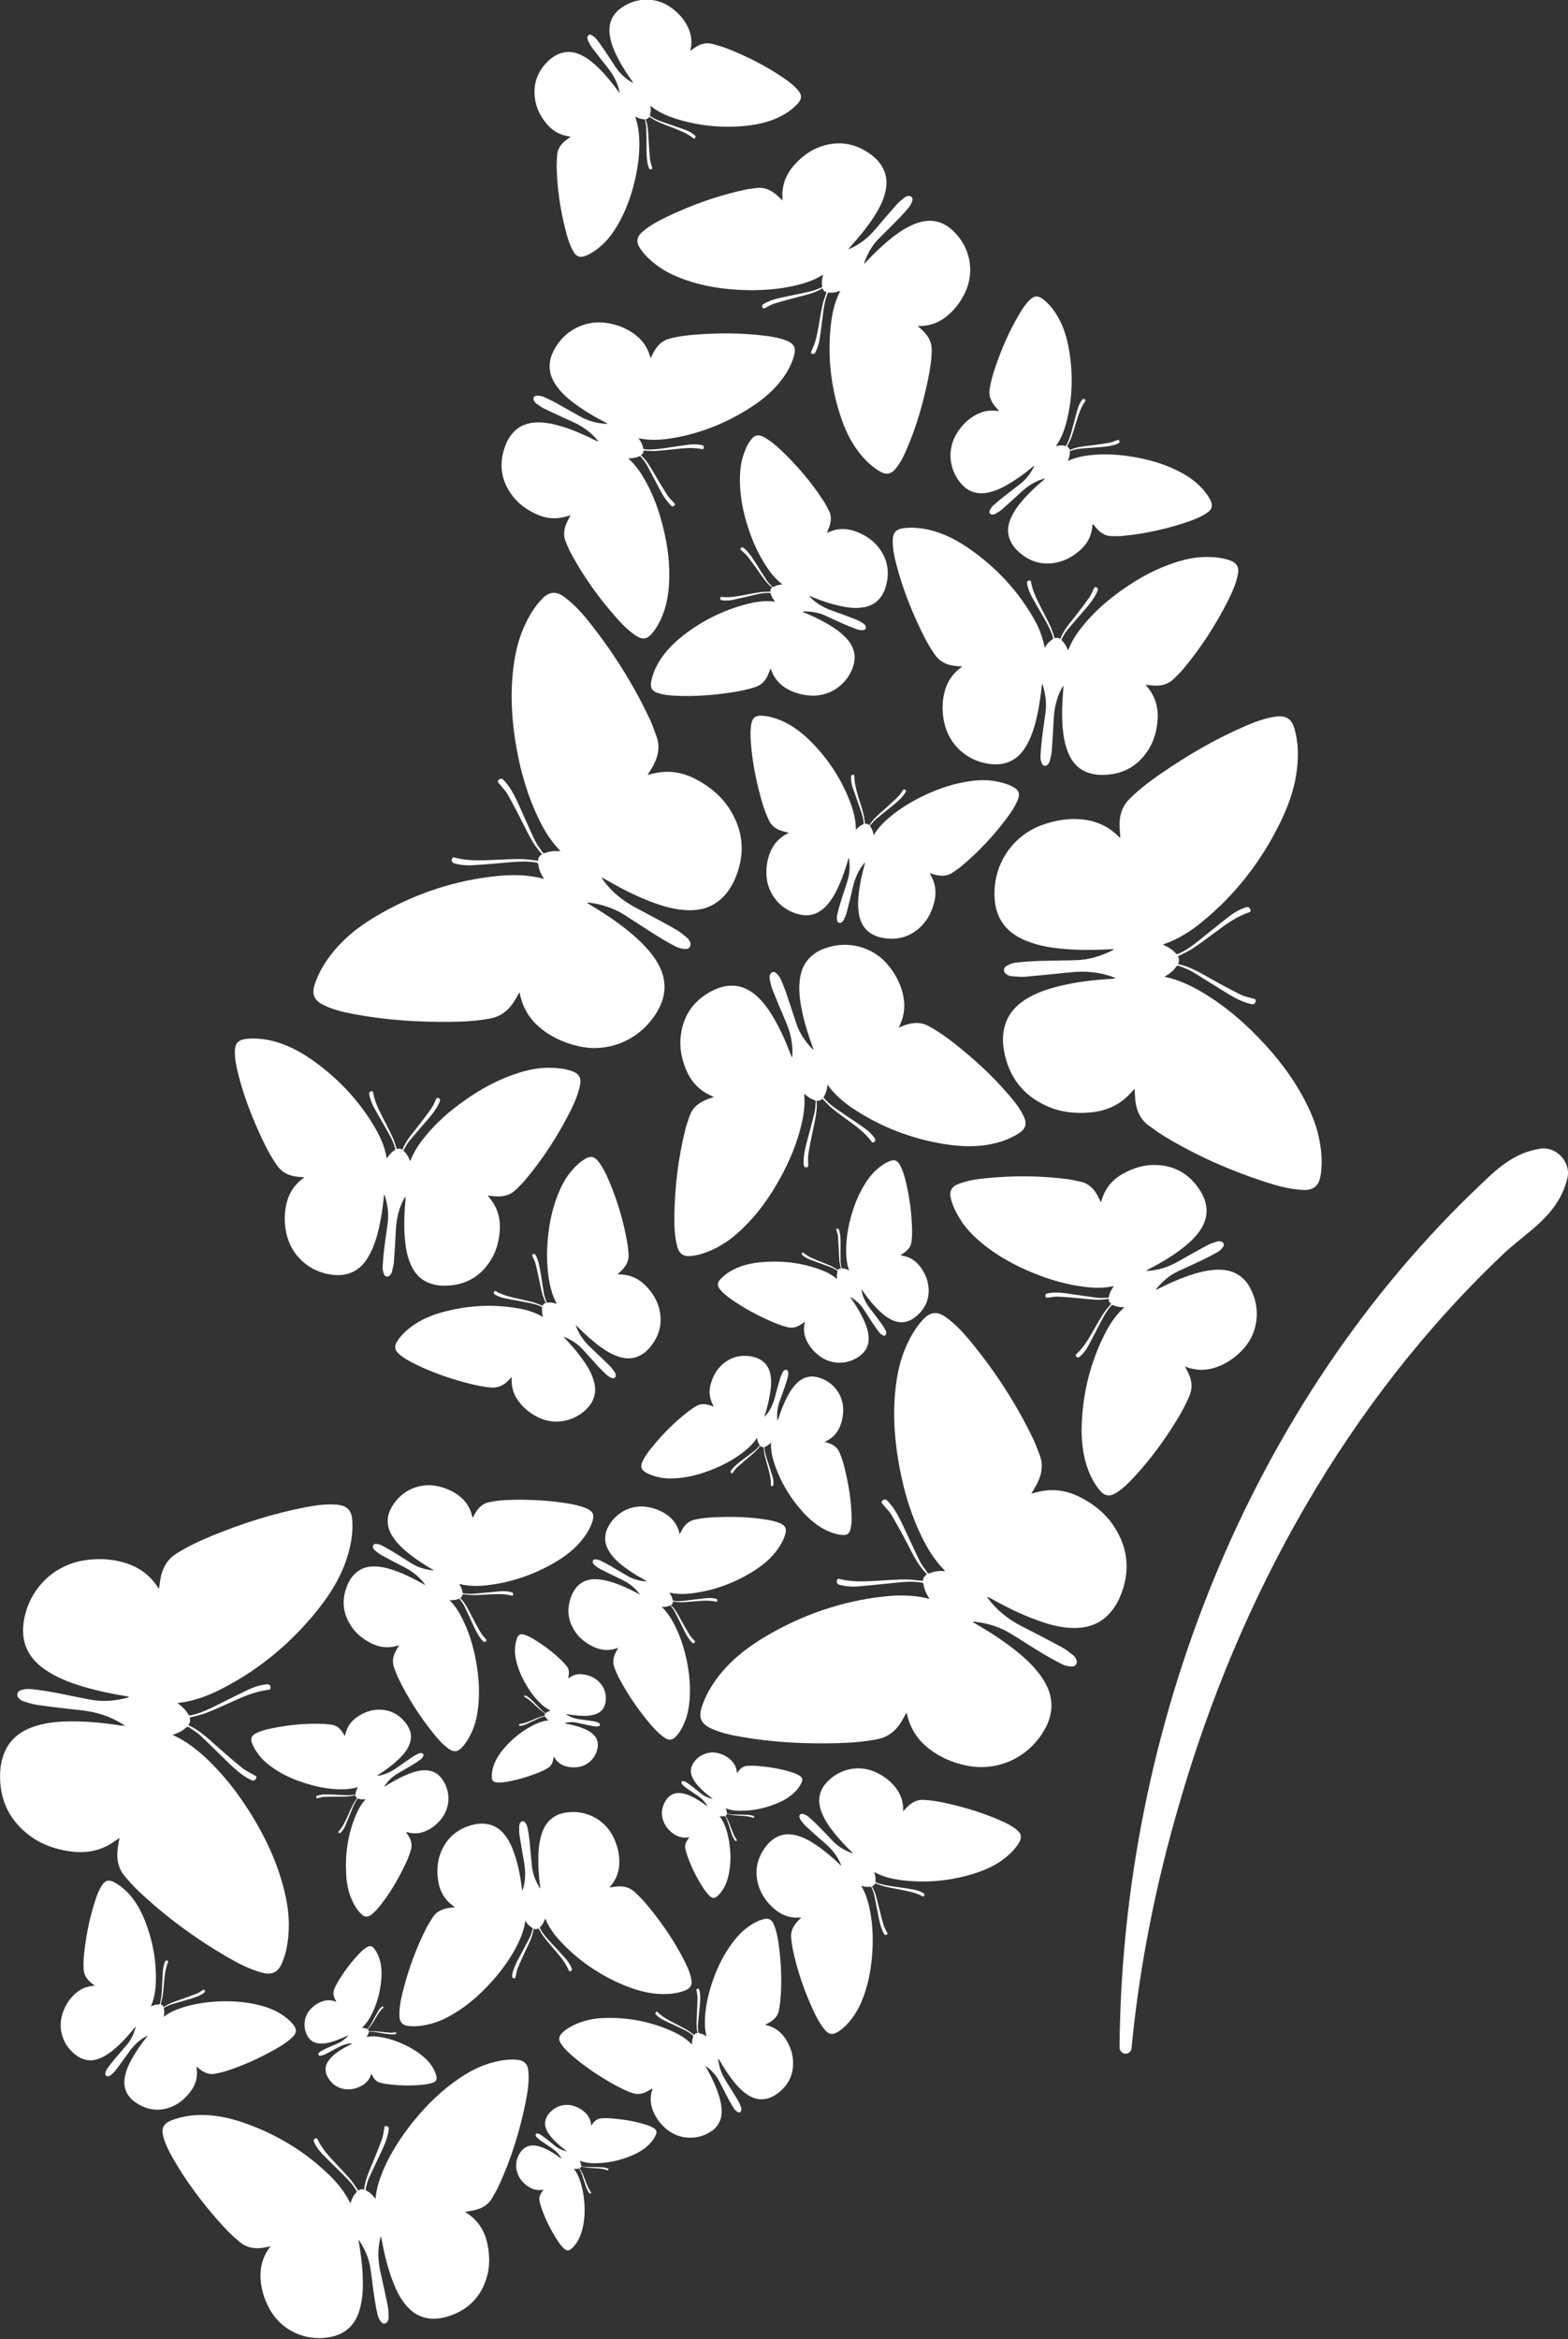
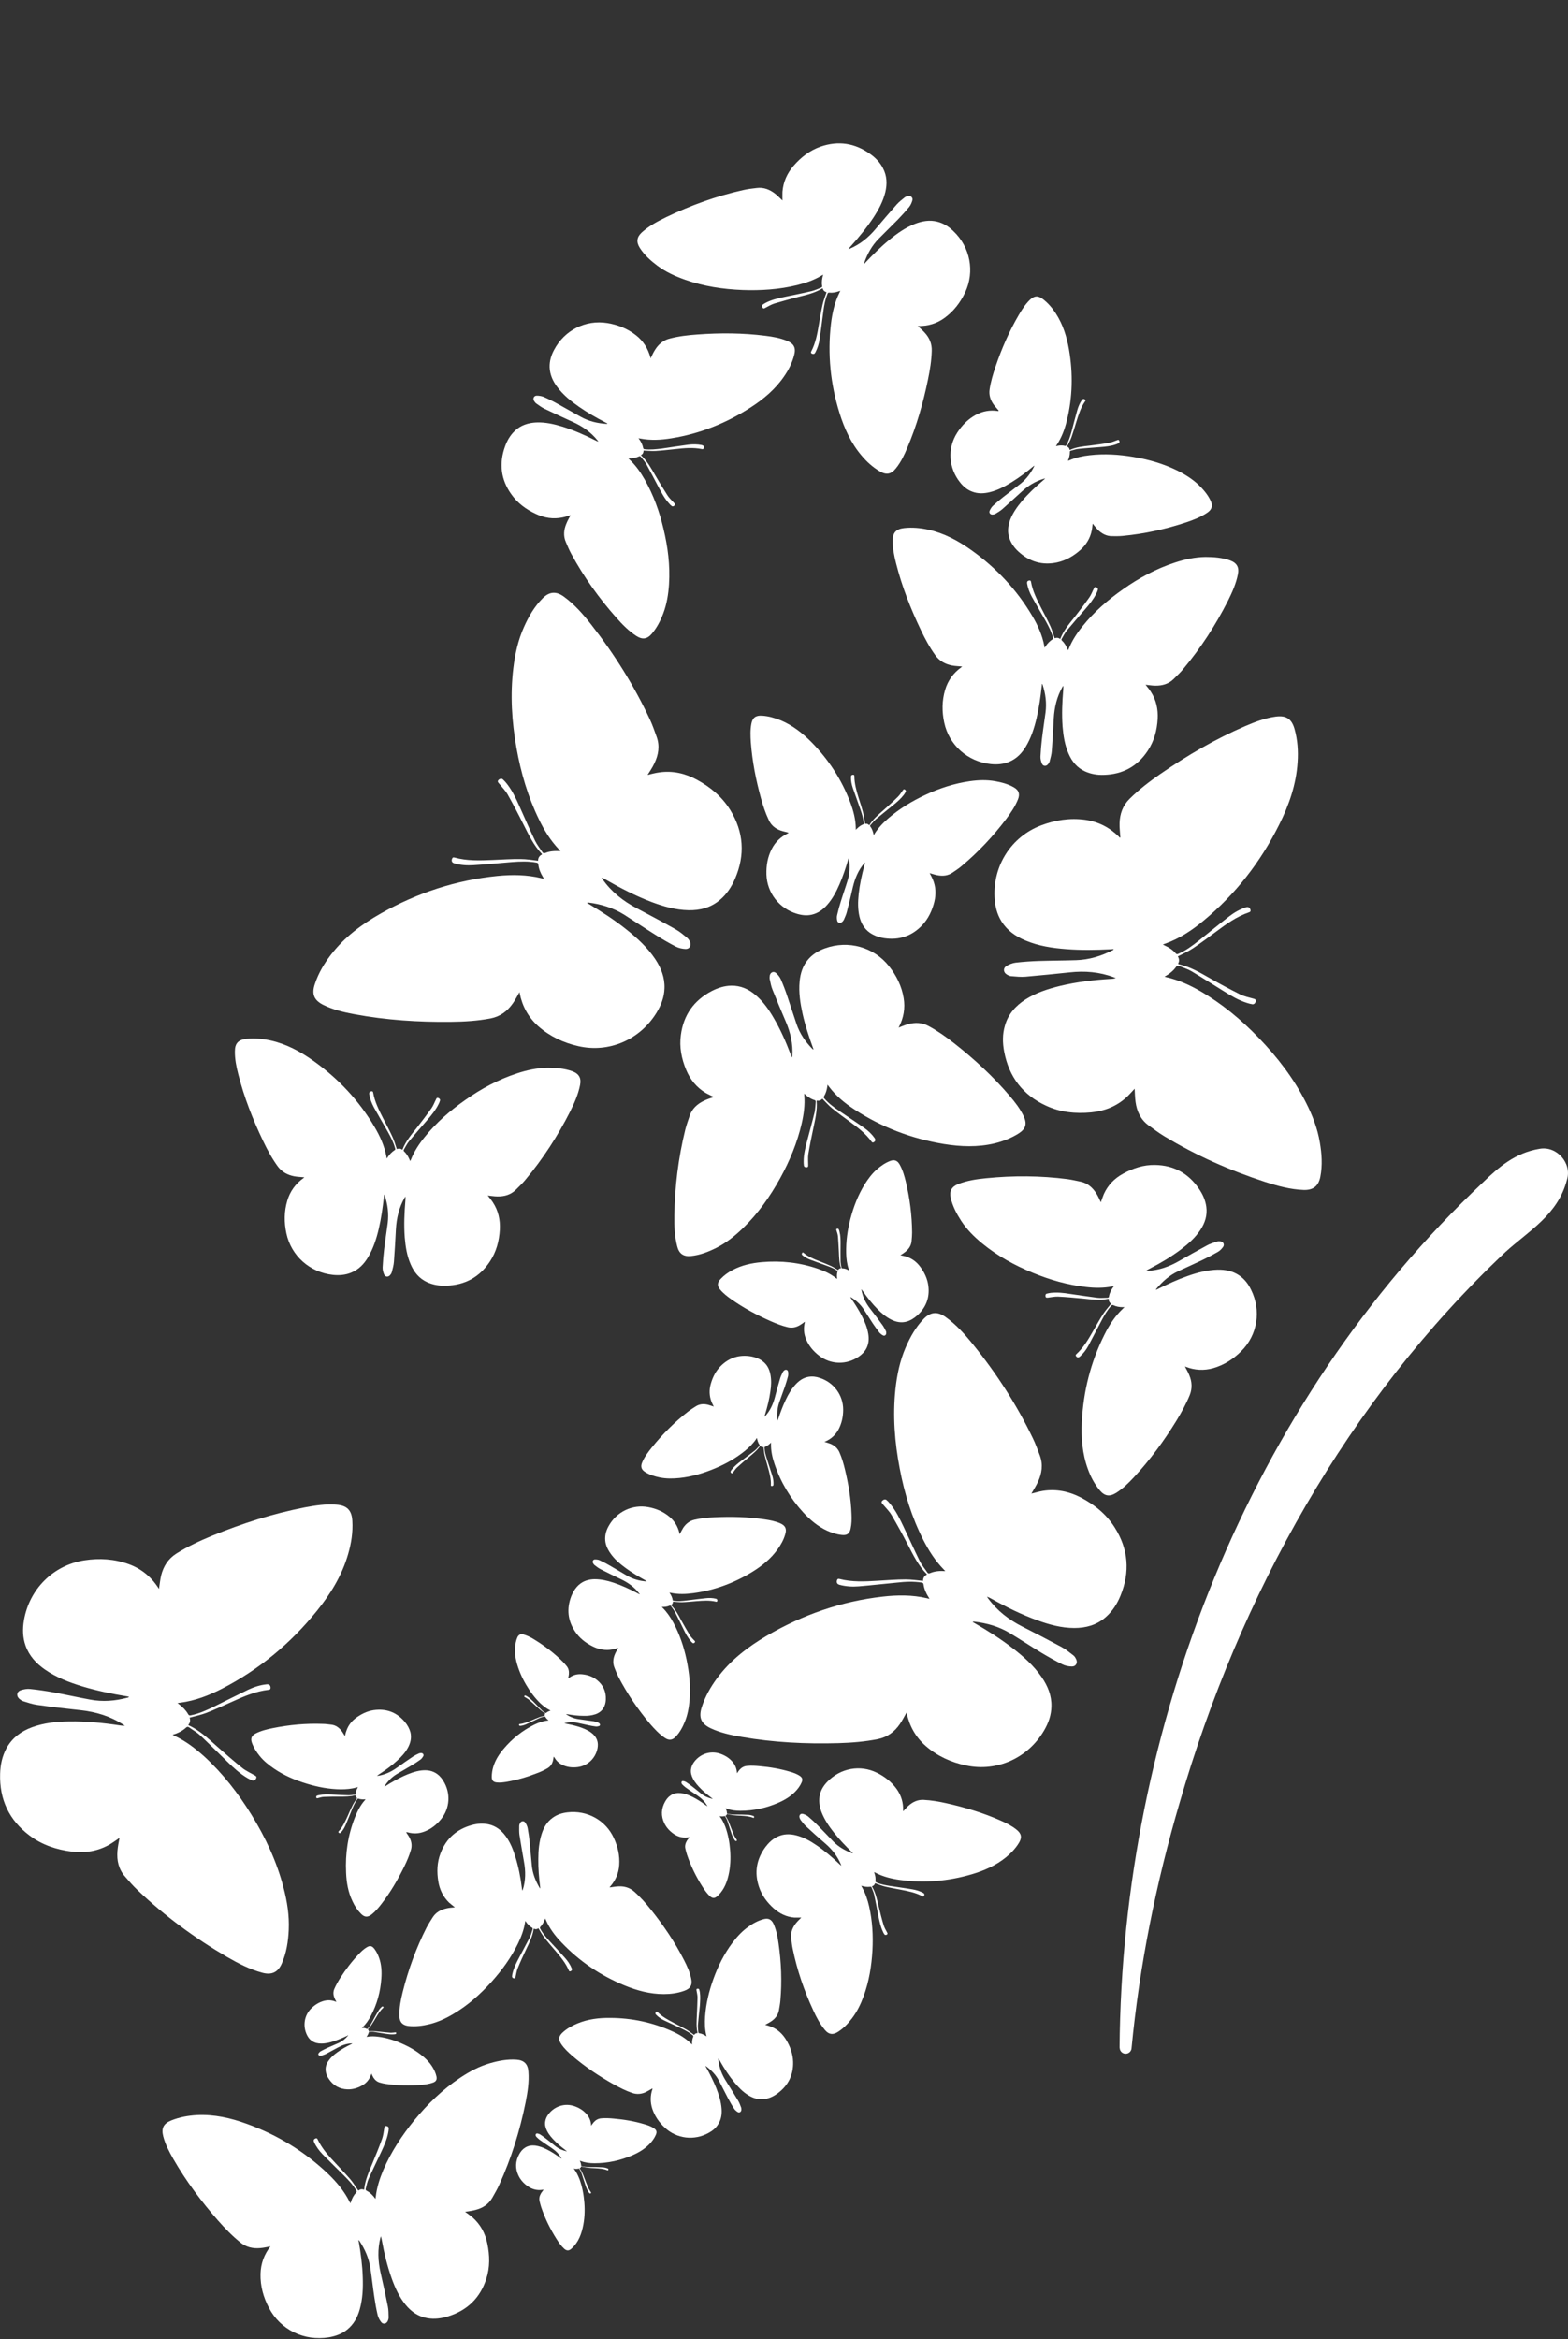
<svg xmlns="http://www.w3.org/2000/svg" id="Layer_1" viewBox="0 0 120.56 179.78">
  <rect x="0" y="0" width="120.56" height="179.78" fill="#333333" stroke="none" />
  <defs>
    <style>.cls-1{fill:#fff;stroke-width:0px;}</style>
  </defs>
  <path class="cls-1" d="M69.73,131.58c-.18.31-.34.64-.54.93-.41.6-.96,1.01-1.69,1.16-1,.2-2.01.28-3.03.31-2.5.07-4.99-.05-7.46-.48-.81-.14-1.61-.31-2.36-.66-.74-.35-.95-.82-.7-1.61.26-.82.68-1.56,1.19-2.25,1.02-1.37,2.35-2.39,3.81-3.25,2.77-1.62,5.74-2.65,8.92-3.01,1.13-.13,2.27-.14,3.38.12.06.01.13.03.22.05-.04-.06-.06-.11-.09-.15-.18-.29-.32-.6-.37-.95-.01-.11-.06-.13-.15-.15-.62-.1-1.25-.07-1.87,0-.99.09-1.98.21-2.97.29-.49.04-.99.01-1.47-.12-.18-.05-.24-.16-.2-.33.03-.1.08-.15.19-.12.97.25,1.95.2,2.94.14.72-.04,1.43-.1,2.15-.1.45,0,.89.07,1.34.11,0-.19.08-.38.29-.48,0-.02,0-.04-.01-.05-.64-.64-1.03-1.45-1.44-2.24-.4-.77-.82-1.54-1.26-2.29-.18-.31-.45-.56-.68-.84-.07-.08-.13-.15-.04-.25.1-.11.24-.15.34-.06.11.09.2.2.29.31.43.52.72,1.12,1.01,1.73.42.88.82,1.78,1.25,2.65.15.31.38.57.57.86.06.09.12.11.23.06.36-.15.75-.18,1.16-.15-.06-.06-.09-.1-.13-.14-.65-.67-1.14-1.44-1.56-2.26-.88-1.73-1.45-3.57-1.81-5.48-.39-2.02-.55-4.06-.33-6.12.12-1.09.34-2.16.78-3.18.35-.81.78-1.58,1.4-2.22.52-.53,1.05-.57,1.65-.15.82.58,1.49,1.33,2.12,2.11,1.81,2.23,3.36,4.63,4.61,7.22.21.43.37.88.54,1.33.26.7.16,1.38-.15,2.04-.15.32-.34.61-.5.89.27-.06.58-.16.89-.21,1.03-.16,2,.04,2.91.51,1.06.55,1.97,1.29,2.61,2.31,1.05,1.66,1.19,3.41.44,5.24-.26.64-.63,1.21-1.15,1.66-.69.6-1.51.82-2.4.82-.99,0-1.93-.26-2.84-.59-1.22-.44-2.37-1.01-3.5-1.64-.12-.07-.24-.13-.38-.18.03.04.06.08.08.12.7.96,1.61,1.66,2.66,2.19,1.01.51,2.01,1.03,3.01,1.57.32.17.6.41.89.63.1.07.17.19.22.3.14.28-.02.57-.33.56-.25,0-.52-.06-.74-.17-.54-.27-1.07-.57-1.59-.88-.81-.49-1.6-1.01-2.41-1.5-.85-.52-1.79-.79-2.79-.9-.03,0-.06,0-.1.03.05.03.11.06.16.09,1,.58,1.97,1.19,2.89,1.9.85.65,1.65,1.36,2.27,2.26.46.67.76,1.4.74,2.23-.01.68-.23,1.29-.57,1.87-1.24,2.11-3.61,3.18-5.98,2.68-1.15-.24-2.2-.71-3.1-1.49-.77-.67-1.25-1.51-1.47-2.51,0-.04-.01-.07-.02-.1Z" />
  <path class="cls-1" d="M86.14,64.36c-.02-.36-.07-.72-.06-1.08.02-.73.25-1.37.78-1.89.73-.72,1.53-1.33,2.37-1.91,2.06-1.42,4.21-2.68,6.51-3.67.75-.32,1.52-.62,2.34-.73.81-.11,1.24.17,1.46.97.23.83.29,1.68.23,2.54-.11,1.71-.66,3.29-1.42,4.8-1.43,2.87-3.36,5.35-5.83,7.39-.88.73-1.82,1.35-2.9,1.74-.06.02-.12.04-.21.08.07.03.11.06.16.08.31.14.6.33.82.59.07.08.13.08.21.04.58-.25,1.08-.62,1.57-1.01.78-.62,1.54-1.25,2.33-1.86.39-.3.82-.55,1.29-.7.17-.06.29,0,.35.17.03.1.02.17-.1.21-.95.32-1.75.9-2.54,1.49-.58.43-1.15.86-1.75,1.26-.37.25-.78.43-1.19.64.1.16.14.36.02.56.02.02.03.03.04.04.89.19,1.65.65,2.43,1.09.76.43,1.52.84,2.3,1.23.32.16.68.23,1.03.33.1.03.19.05.17.19-.02.14-.12.25-.25.24-.14-.02-.28-.06-.41-.1-.64-.2-1.22-.54-1.79-.9-.83-.51-1.65-1.04-2.49-1.54-.29-.17-.63-.27-.95-.41-.1-.04-.16-.03-.23.07-.22.32-.53.55-.89.76.08.02.13.04.19.05.9.21,1.74.59,2.54,1.05,1.68.97,3.16,2.2,4.51,3.6,1.43,1.48,2.68,3.1,3.62,4.95.5.98.9,2,1.08,3.09.15.87.21,1.75.04,2.63-.14.73-.56,1.05-1.3,1.02-1.01-.04-1.97-.3-2.93-.61-2.73-.89-5.34-2.04-7.81-3.54-.41-.25-.79-.54-1.18-.82-.6-.44-.89-1.07-.99-1.79-.05-.35-.05-.7-.07-1.02-.19.2-.4.45-.63.66-.77.7-1.69,1.06-2.72,1.16-1.19.11-2.35,0-3.45-.51-1.78-.81-2.86-2.21-3.23-4.15-.13-.68-.14-1.36.06-2.02.25-.88.82-1.51,1.56-1.99.83-.53,1.76-.83,2.71-1.06,1.26-.3,2.54-.45,3.83-.53.14,0,.27-.02.42-.06-.05-.02-.09-.04-.14-.06-1.11-.42-2.25-.51-3.42-.38-1.12.12-2.25.23-3.38.33-.36.03-.73-.01-1.09-.04-.12,0-.24-.06-.35-.13-.27-.16-.3-.49-.03-.65.21-.13.47-.23.71-.26.6-.07,1.21-.11,1.81-.13.95-.03,1.89-.03,2.84-.06,1-.03,1.94-.32,2.82-.77.03-.01.05-.03.07-.08-.06,0-.12,0-.19.01-1.15.06-2.31.08-3.46-.01-1.07-.08-2.13-.24-3.13-.66-.75-.31-1.4-.76-1.84-1.46-.36-.57-.51-1.21-.54-1.87-.12-2.44,1.29-4.64,3.55-5.51,1.1-.42,2.24-.6,3.41-.44,1.01.14,1.87.58,2.6,1.3.03.03.05.05.07.08Z" />
  <path class="cls-1" d="M12.22,122.15c.06-.36.09-.72.17-1.06.18-.71.54-1.28,1.17-1.68.86-.54,1.78-.97,2.72-1.36,2.32-.95,4.69-1.71,7.15-2.19.81-.15,1.62-.28,2.44-.21.81.06,1.18.43,1.22,1.26.05.86-.08,1.7-.32,2.53-.47,1.64-1.35,3.07-2.41,4.38-2.02,2.5-4.43,4.5-7.28,5.97-1.01.52-2.07.93-3.21,1.08-.06,0-.13.02-.22.03.06.05.1.08.14.11.27.21.51.45.68.75.05.09.11.1.2.08.62-.12,1.19-.38,1.75-.65.89-.44,1.78-.89,2.67-1.32.45-.21.92-.36,1.41-.41.18-.02.29.06.3.24.01.1-.02.17-.14.18-.99.11-1.9.5-2.8.91-.66.29-1.31.6-1.98.86-.42.16-.86.25-1.3.37.06.18.06.38-.1.55.01.02.02.04.03.04.82.38,1.47.99,2.14,1.59.65.58,1.31,1.15,1.99,1.7.28.22.62.37.93.55.09.05.18.09.13.22-.05.14-.18.22-.29.18-.13-.05-.26-.11-.38-.18-.58-.34-1.07-.79-1.55-1.26-.7-.68-1.39-1.37-2.1-2.04-.25-.23-.56-.4-.84-.6-.09-.06-.15-.06-.24.02-.29.27-.64.43-1.03.55.07.04.12.06.17.09.84.39,1.57.95,2.26,1.57,1.43,1.31,2.61,2.83,3.63,4.48,1.08,1.75,1.95,3.6,2.47,5.61.28,1.06.45,2.14.4,3.25-.04.88-.17,1.75-.53,2.57-.29.68-.78.91-1.49.72-.98-.26-1.86-.72-2.73-1.22-2.48-1.45-4.78-3.14-6.87-5.13-.35-.33-.66-.69-.97-1.05-.49-.56-.64-1.24-.58-1.96.03-.35.1-.69.16-1.01-.23.16-.49.35-.76.51-.9.52-1.88.67-2.9.55-1.18-.15-2.29-.51-3.26-1.24-1.57-1.18-2.32-2.77-2.26-4.75.02-.69.16-1.35.49-1.96.44-.8,1.12-1.3,1.96-1.61.93-.34,1.89-.44,2.87-.45,1.29-.02,2.58.11,3.85.3.13.02.27.04.42.03-.04-.03-.08-.06-.12-.08-.99-.65-2.09-.98-3.26-1.11-1.12-.12-2.25-.25-3.37-.41-.36-.05-.71-.17-1.06-.28-.12-.04-.23-.12-.32-.2-.23-.21-.18-.54.11-.64.24-.08.51-.13.75-.1.6.06,1.2.15,1.8.26.93.17,1.85.38,2.78.55.98.19,1.96.11,2.92-.15.03,0,.06-.02.09-.07-.06,0-.12-.02-.18-.03-1.14-.19-2.27-.42-3.37-.75-1.03-.31-2.03-.69-2.92-1.31-.66-.46-1.2-1.04-1.48-1.82-.23-.64-.24-1.29-.13-1.95.41-2.41,2.26-4.25,4.65-4.62,1.16-.18,2.31-.11,3.43.3.95.35,1.71.97,2.26,1.83.02.03.04.06.06.09Z" />
  <path class="cls-1" d="M91.1,105.02c.12.24.26.46.35.7.2.49.23.99.03,1.5-.28.69-.64,1.34-1.03,1.98-.96,1.56-2.04,3.03-3.29,4.37-.41.44-.84.86-1.35,1.18-.51.31-.88.25-1.27-.22-.4-.49-.69-1.04-.9-1.63-.43-1.18-.52-2.4-.46-3.63.12-2.35.68-4.57,1.73-6.67.37-.75.82-1.44,1.43-2.02.03-.03.07-.07.12-.11-.05,0-.09,0-.13,0-.25,0-.5-.04-.73-.15-.07-.03-.11-.01-.15.03-.31.34-.54.74-.75,1.14-.34.64-.67,1.29-1.01,1.93-.17.32-.39.61-.66.85-.1.09-.2.09-.28-.01-.05-.06-.06-.11,0-.17.54-.49.91-1.11,1.27-1.74.26-.46.52-.92.8-1.36.18-.27.4-.52.61-.78-.11-.08-.2-.2-.18-.37-.02,0-.03-.01-.04-.01-.65.13-1.3.05-1.95-.02-.63-.06-1.27-.12-1.91-.15-.26-.01-.52.05-.79.08-.08,0-.14.02-.17-.08-.03-.1,0-.21.1-.23.1-.03.2-.04.31-.06.49-.05.98,0,1.46.08.71.1,1.41.21,2.12.3.25.03.5,0,.76,0,.08,0,.12-.03.13-.12.05-.28.19-.53.37-.77-.06,0-.1.01-.14.02-.67.13-1.34.12-2.01.04-1.41-.16-2.77-.55-4.08-1.09-1.39-.57-2.71-1.29-3.88-2.25-.62-.51-1.19-1.07-1.63-1.75-.35-.54-.65-1.11-.8-1.75-.12-.53.07-.87.57-1.07.69-.27,1.41-.38,2.14-.45,2.09-.21,4.18-.2,6.27.07.35.05.69.13,1.03.2.53.12.91.46,1.19.91.14.22.24.46.34.67.07-.19.14-.42.23-.63.31-.69.82-1.21,1.48-1.57.76-.42,1.58-.69,2.46-.67,1.43.02,2.57.64,3.38,1.84.29.42.49.87.56,1.37.09.66-.1,1.25-.46,1.79-.4.6-.93,1.07-1.5,1.5-.76.57-1.57,1.05-2.41,1.48-.09.05-.18.09-.26.16.04,0,.07,0,.11,0,.87-.04,1.66-.32,2.41-.75.72-.41,1.44-.82,2.17-1.21.23-.13.49-.2.75-.29.08-.03.18-.03.27-.02.23.03.34.24.21.43-.11.15-.24.29-.4.38-.38.22-.78.43-1.18.62-.62.3-1.26.58-1.88.87-.66.31-1.2.78-1.67,1.35-.01.02-.03.04-.02.08.04-.02.08-.04.12-.06.76-.38,1.52-.73,2.32-1.01.74-.26,1.5-.46,2.29-.48.59-.01,1.16.1,1.66.44.41.28.7.66.91,1.1.8,1.6.5,3.49-.76,4.73-.61.61-1.32,1.06-2.15,1.3-.72.2-1.43.16-2.12-.11-.03,0-.05-.02-.07-.03Z" />
  <path class="cls-1" d="M46.9,145.07c.22-.03.44-.07.66-.08.45-.02.86.1,1.2.4.48.42.89.89,1.28,1.38.97,1.21,1.84,2.49,2.55,3.88.23.45.45.92.55,1.42.11.5-.05.78-.54.95-.5.18-1.03.25-1.56.25-1.06,0-2.06-.27-3.03-.67-1.84-.76-3.46-1.85-4.83-3.29-.49-.51-.92-1.07-1.2-1.72-.02-.04-.03-.07-.06-.13-.02.04-.03.07-.04.1-.08.2-.18.38-.33.54-.05.05-.04.08-.02.13.18.35.43.64.69.93.42.45.84.9,1.25,1.36.2.23.37.48.49.77.04.11.01.18-.09.22-.06.02-.1.02-.13-.05-.24-.57-.63-1.04-1.03-1.51-.29-.34-.58-.67-.86-1.03-.17-.22-.3-.47-.45-.71-.1.07-.22.1-.35.03,0,.01-.02.02-.02.03-.08.56-.33,1.05-.57,1.55-.23.49-.46.98-.66,1.48-.08.2-.11.43-.16.65-.01.06-.02.12-.11.11-.09,0-.16-.07-.16-.14,0-.09.02-.17.04-.26.1-.41.28-.78.48-1.15.28-.54.57-1.07.85-1.61.1-.19.14-.4.21-.6.02-.06.01-.1-.05-.14-.21-.12-.37-.3-.51-.52,0,.05-.02.08-.02.12-.09.57-.29,1.1-.54,1.62-.53,1.08-1.23,2.05-2.04,2.95-.86.95-1.8,1.79-2.91,2.45-.58.35-1.2.64-1.86.8-.53.13-1.07.2-1.62.14-.46-.06-.68-.3-.69-.76-.02-.63.1-1.24.25-1.84.43-1.73,1.04-3.4,1.85-4.99.14-.26.3-.51.46-.76.25-.39.62-.59,1.07-.69.21-.05.43-.06.63-.08-.13-.11-.29-.23-.44-.36-.46-.45-.73-1-.83-1.63-.12-.73-.1-1.46.17-2.16.43-1.14,1.25-1.86,2.43-2.18.41-.11.83-.14,1.26-.05.55.12.97.44,1.3.88.37.49.59,1.05.77,1.63.24.77.39,1.55.49,2.35.01.08.02.17.05.25,0-.03.02-.06.03-.09.22-.7.22-1.42.09-2.13-.12-.69-.24-1.38-.35-2.08-.03-.22-.02-.45-.02-.68,0-.07.03-.15.06-.22.09-.17.29-.2.4-.05.09.13.16.28.19.43.07.37.12.74.16,1.12.06.58.1,1.17.16,1.75.06.62.28,1.18.6,1.72,0,.02.02.03.05.04,0-.04-.01-.08-.01-.11-.09-.71-.15-1.42-.14-2.14,0-.67.06-1.33.27-1.97.16-.48.41-.9.83-1.2.34-.25.72-.37,1.14-.42,1.51-.18,2.93.6,3.56,1.96.31.66.47,1.36.42,2.09-.04.63-.28,1.18-.7,1.66-.02.02-.03.03-.04.05Z" />
  <path class="cls-1" d="M23.4,90.49c-.26-.03-.53-.03-.78-.08-.52-.1-.96-.34-1.28-.78-.44-.61-.79-1.26-1.11-1.93-.79-1.65-1.46-3.35-1.91-5.13-.15-.58-.27-1.17-.26-1.77,0-.6.26-.88.87-.95.63-.07,1.25-.01,1.86.12,1.22.27,2.3.85,3.31,1.57,1.91,1.36,3.49,3.04,4.68,5.05.43.72.77,1.47.93,2.3,0,.05.02.09.03.16.03-.04.05-.07.07-.11.14-.21.31-.39.52-.53.07-.04.07-.08.05-.15-.12-.45-.33-.85-.55-1.25-.36-.63-.73-1.26-1.08-1.89-.17-.32-.3-.65-.36-1.01-.02-.13.03-.21.16-.23.07-.01.12,0,.14.09.12.72.45,1.36.78,2.01.24.47.49.93.71,1.41.14.3.22.62.33.93.13-.05.28-.06.41.05.01-.01.03-.02.03-.02.24-.62.66-1.12,1.07-1.63.39-.5.78-1.01,1.15-1.53.15-.21.24-.47.36-.7.03-.07.06-.13.16-.1.1.03.17.12.14.21-.03.1-.07.2-.12.29-.22.44-.53.82-.85,1.19-.47.54-.94,1.08-1.4,1.63-.16.19-.27.42-.4.64-.04.07-.04.11.03.17.21.2.34.45.45.73.02-.06.04-.09.06-.13.25-.63.62-1.19,1.05-1.72.89-1.11,1.95-2.03,3.12-2.85,1.23-.87,2.55-1.58,3.99-2.05.76-.25,1.54-.42,2.35-.43.65,0,1.29.05,1.9.27.51.19.7.53.59,1.06-.14.72-.44,1.39-.77,2.05-.95,1.87-2.09,3.63-3.44,5.24-.22.27-.48.51-.73.76-.39.38-.87.52-1.41.51-.26,0-.51-.05-.75-.07.12.16.28.34.4.53.42.64.57,1.35.53,2.1-.05.87-.27,1.7-.76,2.44-.79,1.2-1.92,1.82-3.37,1.86-.5.02-1-.06-1.46-.27-.61-.28-1-.76-1.26-1.36-.29-.66-.4-1.36-.46-2.08-.07-.94-.03-1.89.05-2.83,0-.1.02-.2,0-.31-.02.03-.04.06-.06.09-.43.75-.62,1.57-.67,2.43-.04.83-.09,1.65-.15,2.48-.02.26-.09.53-.16.79-.02.09-.07.17-.13.24-.14.18-.39.16-.47-.05-.07-.17-.12-.36-.11-.55.02-.44.06-.89.11-1.33.08-.69.19-1.37.28-2.06.09-.73,0-1.44-.23-2.13,0-.02-.02-.04-.05-.06,0,.05,0,.09-.01.14-.09.84-.21,1.68-.4,2.5-.18.76-.42,1.51-.83,2.19-.31.51-.7.92-1.27,1.16-.45.19-.93.23-1.42.18-1.78-.19-3.21-1.46-3.58-3.19-.18-.84-.18-1.68.07-2.52.21-.71.63-1.29,1.24-1.73.02-.02.04-.03.06-.05Z" />
  <path class="cls-1" d="M73.98,51.23c-.26-.03-.53-.03-.78-.08-.52-.1-.96-.34-1.28-.78-.44-.61-.79-1.26-1.11-1.93-.79-1.65-1.46-3.35-1.91-5.13-.15-.58-.27-1.17-.26-1.77,0-.6.26-.88.87-.95.63-.07,1.25-.01,1.86.12,1.22.27,2.3.85,3.31,1.57,1.91,1.36,3.49,3.04,4.68,5.05.43.72.77,1.47.93,2.3,0,.05.02.09.03.16.03-.04.05-.07.07-.11.14-.21.31-.39.52-.53.07-.04.07-.08.05-.15-.12-.45-.33-.85-.55-1.25-.36-.63-.73-1.26-1.08-1.89-.17-.32-.3-.65-.36-1.01-.02-.13.03-.21.16-.23.07-.01.12,0,.14.09.12.72.45,1.36.78,2.01.24.47.49.93.71,1.41.14.3.22.62.33.93.13-.05.28-.06.41.05.01-.01.03-.02.03-.02.24-.62.66-1.12,1.07-1.63.39-.5.78-1.01,1.15-1.53.15-.21.24-.47.36-.7.03-.07.06-.13.16-.1.1.03.17.12.14.21-.03.1-.07.2-.12.29-.22.44-.53.82-.85,1.19-.47.54-.94,1.08-1.4,1.63-.16.19-.27.42-.4.64-.04.07-.04.11.03.17.21.2.34.45.45.73.02-.06.04-.09.06-.13.25-.63.62-1.19,1.05-1.72.89-1.11,1.95-2.03,3.12-2.85,1.23-.87,2.55-1.58,3.99-2.05.76-.25,1.54-.42,2.35-.43.65,0,1.29.05,1.9.27.51.19.7.53.59,1.06-.14.72-.44,1.39-.77,2.05-.95,1.87-2.09,3.63-3.44,5.24-.22.27-.48.51-.73.76-.39.38-.87.52-1.41.51-.26,0-.51-.05-.75-.07.12.16.28.34.4.53.42.64.57,1.35.53,2.1-.05.87-.27,1.7-.76,2.44-.79,1.2-1.92,1.82-3.37,1.86-.5.02-1-.06-1.46-.27-.61-.28-1-.76-1.26-1.36-.29-.66-.4-1.36-.46-2.08-.07-.94-.03-1.89.05-2.83,0-.1.02-.2,0-.31-.02.03-.04.06-.06.09-.43.75-.62,1.57-.67,2.43-.04.83-.09,1.65-.15,2.48-.02.26-.09.53-.16.79-.02.09-.07.17-.13.24-.14.18-.39.16-.47-.05-.07-.17-.12-.36-.11-.55.02-.44.06-.89.11-1.33.08-.69.19-1.37.28-2.06.09-.73,0-1.44-.23-2.13,0-.02-.02-.04-.05-.06,0,.05,0,.09-.01.14-.09.84-.21,1.68-.4,2.5-.18.76-.42,1.51-.83,2.19-.31.51-.7.92-1.27,1.16-.45.19-.93.23-1.42.18-1.78-.19-3.21-1.46-3.58-3.19-.18-.84-.18-1.68.07-2.52.21-.71.63-1.29,1.24-1.73.02-.02.04-.03.06-.05Z" />
  <path class="cls-1" d="M70.53,25.03c.19.18.4.35.57.54.36.39.56.85.54,1.4-.02.75-.14,1.48-.29,2.21-.37,1.79-.87,3.55-1.59,5.24-.23.55-.49,1.1-.87,1.57-.37.47-.74.54-1.26.23-.54-.32-1-.74-1.4-1.22-.81-.96-1.31-2.07-1.68-3.25-.7-2.24-.93-4.53-.66-6.86.1-.83.28-1.64.65-2.39.02-.04.04-.09.07-.15-.05.02-.09.03-.12.04-.24.08-.48.13-.73.1-.08,0-.11.02-.13.08-.18.43-.26.88-.32,1.33-.1.72-.18,1.44-.29,2.16-.05.36-.16.7-.33,1.03-.06.12-.15.15-.27.09-.07-.04-.09-.08-.05-.16.34-.65.47-1.36.59-2.07.09-.52.17-1.04.29-1.55.07-.32.2-.62.3-.94-.13-.04-.26-.12-.29-.29-.02,0-.03,0-.04,0-.57.35-1.2.49-1.84.65-.62.16-1.23.33-1.84.51-.25.08-.48.22-.71.34-.07.04-.13.07-.19-.01-.06-.09-.06-.2.01-.25.08-.06.18-.11.27-.16.44-.22.92-.33,1.4-.43.7-.15,1.4-.28,2.1-.45.24-.06.47-.17.71-.26.07-.03.1-.07.08-.15-.05-.28,0-.56.08-.85-.05.03-.09.05-.12.07-.58.35-1.22.57-1.87.73-1.38.34-2.79.43-4.21.38-1.51-.06-2.98-.28-4.42-.79-.76-.27-1.49-.6-2.13-1.08-.52-.39-1-.82-1.35-1.37-.29-.46-.23-.84.17-1.2.55-.49,1.2-.84,1.86-1.16,1.89-.91,3.86-1.62,5.92-2.08.34-.08.69-.12,1.04-.16.54-.07,1.01.12,1.43.45.2.16.38.35.55.51,0-.21-.01-.44,0-.67.06-.76.36-1.42.85-1.99.57-.66,1.25-1.19,2.08-1.48,1.36-.47,2.63-.28,3.81.56.41.29.76.65.99,1.1.31.59.33,1.21.18,1.84-.17.7-.51,1.33-.9,1.93-.52.79-1.12,1.52-1.75,2.22-.07.07-.13.15-.19.24.03-.01.07-.03.1-.04.8-.34,1.45-.87,2-1.53.53-.63,1.07-1.26,1.62-1.88.18-.2.39-.36.6-.53.07-.06.16-.09.25-.11.22-.05.41.11.35.33-.05.18-.13.36-.24.5-.28.34-.58.67-.89.99-.48.49-.98.97-1.47,1.47-.51.52-.86,1.15-1.1,1.84,0,.02-.01.04,0,.08.03-.03.06-.07.09-.1.58-.61,1.18-1.21,1.83-1.74.61-.5,1.25-.95,1.99-1.24.55-.21,1.12-.31,1.71-.16.48.12.88.38,1.23.72,1.3,1.23,1.66,3.11.91,4.71-.37.78-.88,1.45-1.58,1.96-.6.44-1.28.64-2.03.63-.03,0-.05,0-.08,0Z" />
  <path class="cls-1" d="M76.78,31.55c-.13-.16-.28-.31-.4-.48-.24-.35-.36-.73-.29-1.16.09-.59.26-1.16.45-1.72.47-1.38,1.05-2.72,1.79-3.98.24-.41.5-.82.85-1.16.34-.33.64-.35,1.02-.05.4.31.72.69.99,1.11.54.84.83,1.77,1,2.75.32,1.85.28,3.68-.17,5.49-.16.65-.39,1.27-.76,1.83-.02.03-.04.06-.07.11.04,0,.07-.01.1-.02.2-.04.39-.05.59,0,.06.01.09,0,.11-.05.18-.32.29-.67.39-1.02.15-.56.29-1.12.45-1.68.08-.28.19-.54.36-.78.06-.09.14-.1.22-.04.05.03.07.07.03.13-.34.48-.51,1.03-.68,1.58-.12.4-.24.8-.38,1.2-.09.24-.22.47-.34.71.1.04.19.12.2.26.01,0,.02,0,.03,0,.48-.22,1-.27,1.52-.33.5-.06,1.01-.13,1.51-.22.21-.04.4-.13.6-.2.06-.02.11-.04.15.03.04.08.03.16-.03.2-.07.04-.15.07-.23.1-.37.13-.76.17-1.15.2-.57.05-1.14.08-1.71.14-.2.02-.39.09-.59.14-.06.01-.09.04-.08.11,0,.23-.06.44-.15.67.04-.02.08-.03.11-.04.5-.22,1.02-.33,1.56-.39,1.13-.13,2.25-.06,3.37.13,1.19.2,2.33.53,3.42,1.07.57.29,1.11.63,1.58,1.07.37.36.71.75.93,1.22.19.39.1.69-.26.93-.49.33-1.03.54-1.59.73-1.59.53-3.22.89-4.9,1.05-.28.03-.56.02-.84.02-.43,0-.79-.2-1.09-.5-.14-.15-.26-.31-.39-.46-.02.16-.03.35-.07.53-.12.6-.43,1.09-.87,1.49-.52.46-1.11.81-1.8.96-1.12.24-2.11-.05-2.96-.83-.3-.27-.53-.59-.68-.97-.19-.5-.14-.99.04-1.48.21-.54.54-1,.9-1.43.49-.58,1.04-1.09,1.61-1.58.06-.05.12-.1.18-.17-.03,0-.06.01-.08.02-.67.19-1.23.54-1.74,1.01-.49.45-.98.89-1.47,1.33-.16.14-.35.25-.53.36-.06.04-.14.05-.21.06-.18.02-.31-.13-.24-.29.06-.14.14-.27.24-.37.26-.24.53-.47.81-.69.43-.34.88-.67,1.31-1.01.46-.36.8-.82,1.06-1.34,0-.02.01-.03,0-.06-.03.02-.06.05-.08.07-.52.43-1.06.84-1.63,1.19-.53.33-1.08.63-1.7.78-.46.11-.92.13-1.37-.05-.37-.14-.66-.39-.9-.69-.9-1.11-1-2.63-.24-3.82.37-.58.84-1.06,1.45-1.39.52-.28,1.08-.38,1.67-.29.02,0,.04,0,.06.01Z" />
-   <path class="cls-1" d="M53.06,3.93c.17-.12.33-.26.51-.36.37-.22.75-.3,1.18-.2.58.14,1.14.34,1.68.57,1.35.57,2.64,1.24,3.84,2.07.4.27.78.56,1.09.93.31.36.3.66-.02,1.02-.34.37-.74.67-1.18.91-.88.48-1.83.7-2.81.8-1.87.19-3.69,0-5.47-.57-.63-.21-1.24-.48-1.77-.89-.03-.02-.06-.05-.1-.08,0,.04,0,.07.01.1.03.2.02.4-.04.59-.02.06,0,.09.05.12.3.21.64.34.99.46.55.19,1.1.37,1.64.57.27.1.53.23.75.42.08.07.09.14.03.22-.04.05-.08.06-.13.02-.45-.37-.99-.58-1.53-.79-.39-.15-.79-.3-1.17-.47-.24-.11-.46-.25-.69-.39-.05.1-.13.18-.27.18,0,.01,0,.02,0,.03.18.5.19,1.02.22,1.54.03.51.06,1.02.11,1.52.02.21.1.41.16.61.02.06.03.11-.04.14-.08.03-.16.02-.19-.05-.03-.08-.06-.15-.08-.23-.1-.38-.11-.77-.12-1.16,0-.57,0-1.14-.02-1.71,0-.2-.06-.4-.09-.6,0-.06-.04-.09-.11-.09-.23,0-.44-.09-.65-.2.01.05.02.08.03.11.18.51.25,1.04.28,1.58.05,1.13-.1,2.25-.37,3.35-.28,1.17-.7,2.29-1.31,3.33-.33.55-.7,1.07-1.18,1.5-.38.34-.8.65-1.28.84-.4.16-.7.05-.91-.32-.3-.51-.47-1.07-.61-1.64-.42-1.62-.66-3.28-.69-4.96,0-.28.02-.56.04-.84.03-.43.25-.77.57-1.05.16-.13.33-.24.48-.35-.16-.03-.35-.06-.52-.11-.59-.16-1.05-.51-1.42-.98-.43-.55-.73-1.16-.82-1.86-.15-1.13.2-2.1,1.04-2.89.29-.27.63-.49,1.02-.6.51-.15,1-.07,1.47.15.52.24.96.61,1.37,1.01.54.53,1.01,1.11,1.46,1.72.05.06.09.13.16.19,0-.03,0-.06-.02-.09-.14-.68-.45-1.27-.88-1.81-.41-.52-.82-1.04-1.22-1.57-.13-.17-.22-.36-.32-.55-.03-.06-.04-.14-.05-.21,0-.18.15-.3.31-.22.13.07.26.16.35.27.22.27.43.56.63.86.31.46.61.92.91,1.38.33.48.76.86,1.26,1.15.02,0,.03.02.06,0-.02-.03-.04-.06-.06-.09-.39-.55-.76-1.11-1.07-1.71-.29-.55-.55-1.13-.65-1.75-.08-.47-.06-.93.15-1.37.17-.36.44-.63.76-.85,1.17-.82,2.69-.81,3.83.03.55.41,1,.91,1.28,1.54.25.54.3,1.11.17,1.69,0,.02-.01.04-.01.06Z" />
-   <path class="cls-1" d="M59.23,51.42c-.08.2-.15.4-.24.58-.2.38-.48.66-.89.8-.57.19-1.15.31-1.73.4-1.45.23-2.9.34-4.36.28-.48-.02-.96-.06-1.42-.21-.46-.15-.61-.4-.52-.88.09-.5.28-.96.52-1.39.49-.87,1.18-1.56,1.96-2.17,1.48-1.15,3.13-1.96,4.95-2.42.65-.16,1.3-.25,1.97-.18.04,0,.08,0,.13.01-.03-.03-.04-.06-.06-.08-.13-.16-.23-.32-.28-.52-.02-.06-.05-.07-.1-.07-.37-.01-.73.05-1.08.14-.57.13-1.13.27-1.7.39-.28.06-.57.08-.86.04-.11-.01-.15-.07-.14-.18,0-.06.04-.09.1-.08.58.07,1.15-.03,1.72-.14.41-.08.82-.16,1.24-.22.26-.04.52-.03.79-.04-.01-.11.02-.22.13-.3,0-.01,0-.02-.01-.03-.42-.33-.7-.76-1-1.19-.29-.42-.59-.83-.9-1.23-.13-.16-.3-.29-.46-.44-.05-.04-.09-.08-.04-.14.05-.07.13-.1.19-.06.07.05.13.1.19.16.29.27.5.6.71.93.31.48.61.97.92,1.44.11.17.26.3.4.46.04.05.08.06.14.02.2-.11.42-.16.66-.18-.04-.03-.06-.05-.09-.07-.42-.34-.77-.75-1.07-1.2-.64-.94-1.11-1.96-1.46-3.04-.38-1.14-.62-2.31-.65-3.53-.01-.64.03-1.28.21-1.9.14-.5.33-.98.65-1.39.26-.35.56-.41.95-.21.52.28.96.66,1.39,1.06,1.21,1.16,2.3,2.43,3.22,3.85.15.23.28.48.41.73.2.38.2.79.07,1.19-.06.2-.15.38-.22.55.15-.06.32-.13.5-.19.58-.17,1.16-.13,1.72.08.65.24,1.24.6,1.69,1.14.73.88.95,1.89.65,3.01-.1.39-.27.75-.54,1.05-.36.4-.81.59-1.33.65-.57.07-1.14,0-1.69-.13-.74-.16-1.45-.41-2.15-.69-.07-.03-.15-.06-.23-.08.02.02.04.04.06.06.48.5,1.06.84,1.71,1.07.62.22,1.25.45,1.86.69.2.08.38.19.56.3.06.04.11.1.15.16.1.15.03.33-.15.35-.15.01-.31,0-.44-.04-.33-.12-.66-.25-.99-.39-.51-.22-1-.46-1.51-.69-.53-.24-1.1-.33-1.68-.31-.02,0-.04,0-.06.03.03.01.07.03.1.04.62.26,1.23.54,1.82.88.54.32,1.06.67,1.48,1.14.32.35.54.75.6,1.24.04.39-.04.76-.19,1.13-.56,1.32-1.86,2.12-3.27,2-.69-.06-1.33-.25-1.91-.63-.5-.33-.84-.78-1.04-1.35,0-.02-.01-.04-.02-.06Z" />
-   <path class="cls-1" d="M39.36,105.83c-.15.15-.29.3-.45.44-.33.27-.7.41-1.14.38-.6-.05-1.18-.17-1.75-.32-1.42-.37-2.8-.84-4.11-1.49-.43-.21-.85-.44-1.22-.76-.36-.32-.4-.61-.13-1.02.28-.42.64-.77,1.04-1.07.8-.6,1.71-.96,2.67-1.2,1.82-.46,3.65-.55,5.5-.24.66.11,1.29.29,1.88.62.03.02.07.04.11.06-.01-.04-.02-.07-.03-.1-.05-.19-.08-.39-.05-.59,0-.06-.01-.09-.06-.11-.33-.16-.69-.24-1.05-.31-.57-.11-1.14-.21-1.71-.32-.28-.06-.56-.15-.81-.3-.09-.06-.11-.13-.06-.22.03-.05.07-.07.13-.04.5.3,1.06.43,1.63.56.41.09.82.18,1.23.29.25.07.49.18.74.28.03-.11.11-.2.24-.22,0-.01,0-.02,0-.03-.25-.47-.34-.98-.45-1.49-.1-.5-.21-1-.33-1.49-.05-.2-.16-.39-.24-.58-.03-.06-.05-.11.02-.15.07-.05.16-.04.2.02.04.07.08.14.11.22.16.36.22.75.29,1.13.09.56.17,1.13.27,1.69.04.2.12.38.18.58.02.06.05.08.12.07.23-.03.45.02.68.1-.02-.04-.04-.07-.05-.1-.25-.48-.4-.99-.51-1.53-.21-1.12-.23-2.24-.13-3.37.11-1.2.35-2.37.81-3.49.24-.59.54-1.16.95-1.66.33-.4.7-.76,1.15-1.02.38-.22.68-.15.95.19.37.46.62.99.85,1.53.65,1.55,1.13,3.15,1.41,4.81.05.27.06.55.09.83.03.43-.14.8-.42,1.12-.13.15-.29.29-.43.42.16,0,.35,0,.53.03.6.08,1.12.35,1.55.76.5.48.89,1.04,1.09,1.72.32,1.1.11,2.11-.61,3.02-.25.32-.55.58-.92.75-.49.22-.98.22-1.48.07-.55-.17-1.04-.46-1.5-.8-.61-.44-1.17-.96-1.7-1.49-.06-.06-.11-.11-.18-.16,0,.03.02.06.03.08.24.65.63,1.19,1.14,1.66.48.45.96.91,1.43,1.37.15.15.27.33.4.5.04.06.07.13.08.2.03.18-.1.32-.28.26-.14-.05-.28-.12-.39-.22-.26-.24-.51-.49-.75-.75-.37-.41-.74-.83-1.11-1.23-.39-.43-.88-.74-1.42-.96-.02,0-.03-.01-.06,0,.03.03.05.05.08.08.47.49.91.99,1.31,1.54.37.51.71,1.03.9,1.64.15.45.2.91.05,1.37-.12.38-.34.69-.62.96-1.04.98-2.55,1.2-3.79.53-.61-.33-1.12-.76-1.5-1.34-.32-.5-.46-1.05-.41-1.65,0-.02,0-.04,0-.06Z" />
-   <path class="cls-1" d="M36.34,116.66c.11-.18.2-.37.32-.54.24-.35.56-.59.99-.67.59-.12,1.18-.16,1.77-.17,1.46-.03,2.92.05,4.36.3.47.08.94.19,1.38.39.43.2.55.48.4.94-.15.48-.4.91-.7,1.31-.6.8-1.38,1.39-2.23,1.89-1.62.94-3.36,1.53-5.22,1.74-.66.07-1.33.07-1.98-.08-.04,0-.07-.02-.13-.03.02.04.04.06.05.09.11.17.19.35.21.55,0,.06.04.08.09.09.36.06.73.04,1.09,0,.58-.05,1.16-.11,1.73-.16.29-.02.58,0,.86.07.1.03.14.09.12.19-.02.06-.05.09-.11.07-.57-.15-1.14-.12-1.72-.09-.42.02-.84.05-1.26.05-.26,0-.52-.04-.79-.07,0,.11-.05.22-.17.28,0,.01,0,.03,0,.03.37.38.6.85.84,1.32.23.45.47.9.73,1.34.11.18.26.33.39.49.04.05.08.09.02.15-.06.06-.14.08-.2.04-.06-.05-.12-.12-.17-.18-.25-.31-.42-.66-.59-1.01-.24-.52-.47-1.04-.72-1.55-.09-.18-.22-.34-.33-.5-.03-.05-.07-.07-.13-.04-.21.09-.44.1-.68.09.03.04.05.06.08.08.38.39.66.85.9,1.33.51,1.01.84,2.09,1.05,3.21.22,1.18.31,2.38.18,3.58-.07.64-.2,1.26-.46,1.86-.21.47-.46.92-.83,1.3-.3.31-.61.33-.96.08-.48-.34-.87-.78-1.23-1.24-1.05-1.31-1.95-2.72-2.68-4.24-.12-.25-.21-.52-.31-.78-.15-.41-.09-.81.09-1.19.09-.19.2-.36.3-.52-.16.04-.34.09-.52.12-.6.09-1.17-.03-1.7-.31-.62-.33-1.15-.76-1.52-1.36-.61-.97-.69-2-.24-3.07.15-.37.37-.71.68-.97.41-.35.88-.48,1.4-.47.58,0,1.13.16,1.66.35.71.26,1.38.6,2.04.97.07.04.14.08.22.11-.02-.02-.03-.05-.05-.07-.41-.56-.94-.97-1.55-1.29-.59-.3-1.18-.61-1.76-.93-.19-.1-.35-.24-.52-.37-.06-.04-.1-.11-.13-.17-.08-.16.01-.34.19-.33.15,0,.3.04.43.1.32.16.62.34.93.52.47.29.93.59,1.4.88.5.31,1.05.47,1.63.53.02,0,.04,0,.06-.02-.03-.02-.06-.04-.09-.05-.58-.34-1.15-.7-1.69-1.12-.5-.39-.96-.8-1.32-1.33-.27-.39-.44-.82-.43-1.31,0-.4.14-.75.34-1.09.73-1.23,2.12-1.85,3.5-1.55.67.15,1.29.42,1.81.88.45.39.73.89.85,1.47,0,.02,0,.04.01.06Z" />
  <path class="cls-1" d="M69.45,139.21c.15-.15.28-.32.44-.45.32-.28.69-.44,1.12-.42.6.03,1.18.13,1.76.26,1.43.32,2.83.74,4.16,1.33.44.19.87.41,1.24.71.37.3.42.6.17,1.01-.26.43-.61.79-1,1.11-.78.63-1.67,1.02-2.62,1.3-1.8.53-3.63.69-5.49.44-.66-.09-1.3-.24-1.9-.55-.03-.02-.07-.03-.12-.06.01.04.02.07.03.1.06.19.1.39.07.59,0,.06.02.08.07.11.34.15.7.21,1.06.27.57.09,1.15.16,1.72.26.29.05.56.13.82.27.09.05.12.12.07.22-.03.05-.07.07-.13.04-.51-.28-1.08-.39-1.65-.5-.41-.08-.83-.15-1.24-.25-.25-.06-.5-.17-.75-.25-.03.11-.1.2-.23.23,0,.01,0,.02,0,.03.27.46.38.97.5,1.48.12.49.24.99.39,1.48.06.2.17.38.27.57.03.06.05.1-.01.15-.07.05-.16.05-.2-.01-.05-.07-.09-.14-.12-.22-.17-.36-.25-.74-.33-1.12-.11-.56-.21-1.12-.33-1.68-.04-.2-.13-.38-.2-.57-.02-.06-.05-.08-.12-.07-.23.03-.45,0-.68-.08.02.04.04.07.05.1.27.47.44.98.56,1.51.25,1.11.31,2.23.25,3.37-.07,1.2-.26,2.38-.68,3.52-.22.6-.5,1.18-.89,1.69-.31.41-.67.79-1.11,1.06-.37.23-.68.18-.96-.15-.38-.45-.66-.97-.9-1.5-.71-1.52-1.25-3.1-1.59-4.75-.06-.27-.08-.55-.12-.83-.05-.43.11-.81.37-1.14.13-.16.28-.3.41-.43-.16,0-.35,0-.53,0-.61-.05-1.13-.3-1.58-.7-.52-.46-.93-1.01-1.15-1.68-.36-1.09-.19-2.1.5-3.04.24-.32.53-.6.89-.78.48-.24.97-.25,1.48-.12.56.14,1.06.42,1.53.74.63.42,1.2.91,1.75,1.43.06.05.11.11.19.16-.01-.03-.02-.05-.03-.08-.26-.64-.68-1.17-1.2-1.62-.5-.43-1-.87-1.48-1.32-.16-.14-.28-.32-.42-.49-.04-.06-.07-.13-.09-.2-.04-.18.09-.32.27-.27.14.04.29.11.4.2.27.23.53.47.78.73.39.39.77.8,1.15,1.19.41.42.91.7,1.45.9.02,0,.03.01.06,0-.03-.03-.05-.05-.08-.08-.48-.47-.95-.96-1.37-1.49-.39-.49-.74-1.01-.97-1.6-.16-.44-.23-.9-.11-1.37.1-.38.31-.7.59-.98,1-1.02,2.5-1.29,3.77-.67.62.3,1.15.72,1.55,1.28.34.49.5,1.03.48,1.63,0,.02,0,.04,0,.06Z" />
  <path class="cls-1" d="M60.61,64c-.2-.06-.41-.1-.61-.17-.4-.15-.71-.4-.89-.8-.26-.54-.44-1.1-.6-1.67-.39-1.41-.67-2.84-.78-4.3-.03-.48-.05-.96.04-1.43.09-.47.33-.65.82-.62.5.03.98.17,1.45.36.92.39,1.69,1,2.38,1.7,1.31,1.34,2.31,2.88,2.97,4.64.23.62.4,1.27.41,1.94,0,.04,0,.08,0,.13.03-.03.05-.05.07-.07.14-.14.3-.27.48-.34.06-.02.07-.06.06-.11-.03-.37-.14-.72-.26-1.06-.19-.55-.39-1.09-.58-1.64-.09-.27-.15-.56-.14-.85,0-.11.06-.16.16-.16.06,0,.1.02.1.09,0,.58.16,1.14.33,1.69.13.4.26.8.36,1.21.07.25.09.52.13.78.11-.02.23,0,.31.1.01,0,.02,0,.03-.01.28-.45.68-.79,1.07-1.13.38-.34.76-.68,1.12-1.04.15-.15.26-.33.38-.5.04-.05.07-.1.14-.06.08.04.12.12.08.18-.04.07-.08.14-.13.21-.24.32-.53.57-.84.82-.44.36-.89.71-1.33,1.08-.15.13-.27.3-.41.44-.04.05-.05.08,0,.14.14.18.2.4.25.64.03-.04.05-.07.06-.1.29-.46.66-.85,1.07-1.2.86-.74,1.82-1.32,2.85-1.8,1.09-.51,2.23-.88,3.43-1.05.64-.09,1.27-.11,1.91,0,.51.09,1.01.22,1.46.48.38.22.47.51.31.92-.22.55-.55,1.03-.9,1.5-1.01,1.34-2.16,2.56-3.45,3.64-.21.18-.45.33-.68.49-.36.25-.76.28-1.18.2-.2-.04-.4-.11-.58-.16.08.15.17.31.24.48.24.56.26,1.14.12,1.72-.17.68-.46,1.3-.94,1.81-.79.83-1.77,1.16-2.91.99-.4-.06-.77-.19-1.11-.42-.44-.31-.68-.74-.8-1.25-.13-.56-.12-1.13-.06-1.7.08-.75.24-1.49.44-2.22.02-.08.04-.15.05-.24-.02.02-.04.04-.06.07-.45.53-.71,1.15-.87,1.82-.15.64-.3,1.29-.47,1.93-.05.21-.15.4-.23.6-.03.06-.08.12-.14.17-.14.12-.33.07-.37-.11-.03-.14-.04-.3,0-.44.08-.35.17-.69.28-1.03.16-.53.35-1.05.51-1.58.18-.56.2-1.13.12-1.71,0-.02,0-.03-.03-.05,0,.03-.02.07-.03.1-.19.65-.4,1.29-.67,1.91-.25.58-.54,1.13-.96,1.6-.31.35-.69.63-1.16.74-.39.09-.76.05-1.14-.06-1.37-.4-2.31-1.6-2.36-3.02-.02-.69.09-1.35.41-1.97.27-.53.68-.92,1.22-1.19.02,0,.04-.02.06-.03Z" />
  <path class="cls-1" d="M52.26,117.92c.09-.16.17-.33.27-.49.21-.31.48-.53.86-.62.51-.12,1.03-.17,1.55-.19,1.29-.06,2.57-.03,3.84.16.42.06.83.14,1.22.31.38.17.5.41.38.82-.12.43-.33.81-.59,1.17-.51.72-1.18,1.26-1.92,1.72-1.41.87-2.92,1.43-4.55,1.65-.58.08-1.16.1-1.74-.02-.03,0-.07-.01-.11-.02.02.03.03.06.05.08.1.15.17.31.2.48,0,.05.03.07.08.07.32.05.64.02.96-.02.51-.06,1.01-.13,1.52-.18.25-.03.51-.02.76.04.09.02.13.08.11.17-.01.05-.04.08-.1.06-.5-.12-1.01-.08-1.51-.04-.37.03-.74.07-1.11.08-.23,0-.46-.03-.69-.04,0,.1-.04.2-.14.25,0,.01,0,.02,0,.03.34.32.55.73.77,1.14.22.39.44.78.67,1.16.1.16.24.29.36.42.04.04.07.08.02.13-.05.06-.12.08-.17.04-.06-.05-.11-.1-.15-.16-.23-.26-.39-.57-.54-.88-.22-.45-.44-.9-.67-1.35-.08-.16-.2-.29-.3-.44-.03-.04-.06-.06-.12-.03-.18.08-.38.1-.59.09.03.03.05.05.07.07.34.34.6.73.83,1.15.47.88.79,1.82,1,2.8.22,1.04.33,2.08.24,3.15-.05.56-.15,1.12-.36,1.64-.17.42-.38.82-.7,1.16-.26.28-.53.31-.85.09-.43-.29-.78-.67-1.12-1.06-.95-1.13-1.78-2.34-2.46-3.66-.11-.22-.2-.45-.29-.68-.14-.36-.1-.71.05-1.05.07-.16.17-.32.25-.46-.14.04-.3.09-.46.12-.53.1-1.03,0-1.5-.23-.55-.27-1.03-.64-1.37-1.16-.56-.84-.65-1.74-.29-2.69.13-.33.31-.63.57-.87.35-.32.77-.44,1.22-.45.51,0,.99.11,1.47.27.63.21,1.23.49,1.82.8.06.03.12.07.2.09-.01-.02-.03-.04-.05-.06-.37-.49-.85-.83-1.39-1.09-.53-.25-1.05-.51-1.57-.77-.17-.09-.32-.2-.47-.32-.05-.04-.09-.09-.12-.15-.07-.14,0-.3.16-.29.13,0,.27.02.38.08.28.13.56.28.83.44.42.24.84.5,1.26.74.45.26.93.39,1.44.43.02,0,.03,0,.05-.02-.03-.02-.06-.03-.08-.05-.52-.29-1.03-.59-1.51-.94-.45-.33-.87-.68-1.19-1.14-.24-.34-.41-.71-.41-1.14,0-.35.1-.67.27-.97.61-1.1,1.82-1.68,3.05-1.45.6.11,1.14.34,1.61.73.4.33.66.76.78,1.27,0,.02,0,.04.01.05Z" />
-   <path class="cls-1" d="M7.32,152.65c-.15-.12-.3-.22-.43-.35-.27-.26-.44-.57-.46-.95-.03-.53.01-1.05.08-1.56.16-1.28.42-2.54.83-3.76.13-.4.28-.8.52-1.15.23-.35.49-.42.87-.23.4.2.74.47,1.05.78.62.63,1.04,1.38,1.36,2.19.61,1.54.9,3.13.84,4.77-.02.59-.11,1.16-.33,1.71-.01.03-.03.06-.04.11.04-.01.06-.02.08-.03.16-.07.33-.12.51-.11.06,0,.07-.02.09-.07.1-.31.13-.63.15-.95.03-.51.05-1.02.08-1.53.02-.25.07-.5.17-.74.04-.09.1-.11.18-.08.05.02.07.05.05.11-.2.47-.25.98-.3,1.48-.03.37-.06.74-.11,1.1-.03.23-.11.45-.16.68.1.02.19.07.22.19.01,0,.02,0,.03,0,.38-.27.82-.41,1.25-.56.42-.15.85-.3,1.26-.46.17-.07.32-.18.48-.28.05-.03.09-.06.13,0,.05.06.06.13,0,.18-.06.05-.12.09-.18.13-.3.18-.63.28-.96.38-.48.14-.97.28-1.45.43-.17.05-.32.15-.48.22-.05.02-.07.05-.05.11.05.2.03.39-.01.6.04-.02.06-.04.08-.06.39-.28.82-.47,1.27-.62.95-.31,1.93-.46,2.93-.5,1.06-.04,2.11.04,3.14.31.55.14,1.07.34,1.56.64.38.24.74.52,1.02.89.23.3.21.58-.05.85-.36.37-.79.65-1.24.91-1.28.74-2.62,1.35-4.03,1.79-.23.07-.48.12-.72.17-.37.08-.71-.03-1.03-.23-.15-.1-.28-.22-.41-.33.01.14.03.31.04.47,0,.54-.17,1.01-.49,1.44-.36.49-.81.9-1.38,1.15-.92.41-1.83.34-2.7-.19-.3-.18-.57-.41-.76-.72-.25-.4-.3-.83-.23-1.28.08-.5.28-.96.52-1.4.32-.59.7-1.13,1.11-1.65.04-.06.09-.11.12-.18-.02.01-.05.02-.07.03-.54.28-.97.69-1.32,1.18-.34.47-.68.94-1.03,1.41-.11.15-.26.28-.39.4-.04.04-.11.07-.17.09-.15.05-.29-.06-.26-.21.02-.13.07-.26.14-.36.18-.26.37-.5.57-.74.31-.37.64-.74.95-1.11.33-.39.54-.85.67-1.35,0-.02,0-.03,0-.06-.02.03-.04.05-.06.08-.37.46-.76.91-1.19,1.32-.4.38-.82.73-1.33.98-.38.18-.77.28-1.19.2-.34-.06-.64-.22-.91-.44-.98-.79-1.34-2.09-.9-3.25.21-.57.53-1.07,1-1.46.4-.34.86-.52,1.39-.55.02,0,.04,0,.05,0Z" />
  <path class="cls-1" d="M50.14,160.53c-.16.09-.32.19-.48.27-.34.16-.69.19-1.05.07-.5-.17-.96-.41-1.42-.66-1.12-.63-2.19-1.34-3.17-2.18-.32-.28-.63-.56-.87-.92-.24-.35-.2-.61.12-.9.33-.3.71-.51,1.12-.68.81-.34,1.67-.44,2.54-.43,1.65.01,3.23.34,4.74,1.02.54.24,1.04.54,1.46.95.02.02.05.05.08.08,0-.04,0-.06,0-.09,0-.18.02-.35.09-.51.02-.05,0-.08-.03-.11-.25-.21-.53-.36-.82-.5-.46-.22-.93-.43-1.39-.65-.23-.11-.44-.25-.62-.44-.07-.07-.07-.13,0-.2.04-.04.08-.05.12,0,.36.37.81.6,1.26.84.33.17.66.34.98.52.2.12.38.27.57.4.05-.08.13-.15.26-.14,0-.01,0-.02,0-.03-.11-.45-.07-.91-.05-1.37.02-.45.04-.9.05-1.34,0-.18-.05-.37-.08-.55,0-.05-.02-.1.05-.12.07-.02.15,0,.16.06.02.07.04.14.05.21.05.34.02.69,0,1.03-.05.5-.11,1-.15,1.5-.01.18.02.35.03.53,0,.05.02.08.08.09.2.03.38.12.55.24,0-.04-.01-.07-.02-.1-.11-.46-.12-.94-.09-1.41.07-1,.3-1.96.64-2.9.36-1,.83-1.94,1.47-2.79.34-.45.72-.87,1.18-1.2.37-.27.76-.49,1.21-.61.37-.1.61.02.77.37.21.48.31.98.38,1.49.21,1.46.27,2.93.14,4.41-.02.24-.07.49-.11.73-.07.38-.29.65-.6.86-.15.1-.31.18-.46.26.14.04.3.08.45.14.5.2.87.54,1.15.99.32.52.53,1.09.55,1.71.03,1.01-.37,1.82-1.19,2.43-.28.21-.6.37-.95.43-.46.08-.88-.03-1.28-.27-.43-.26-.78-.62-1.1-1.01-.42-.51-.78-1.07-1.11-1.65-.03-.06-.07-.12-.12-.18,0,.03,0,.05,0,.08.06.61.27,1.16.6,1.67.31.49.62.99.92,1.49.1.16.16.34.23.52.02.06.03.13.02.19-.01.16-.16.25-.29.16-.11-.07-.21-.16-.28-.27-.17-.26-.32-.53-.47-.81-.23-.43-.44-.87-.67-1.3-.24-.46-.58-.82-1-1.13-.01,0-.03-.02-.05-.01.02.03.03.06.05.08.29.52.56,1.05.78,1.6.2.51.37,1.04.41,1.6.03.42-.03.82-.26,1.18-.18.3-.44.51-.74.67-1.1.61-2.44.45-3.35-.39-.45-.41-.79-.9-.98-1.47-.16-.5-.16-1,.01-1.5,0-.02.01-.04.02-.05Z" />
  <path class="cls-1" d="M61.9,101.58c-.14.1-.27.2-.41.28-.29.17-.6.23-.93.15-.46-.11-.89-.28-1.32-.47-1.06-.47-2.07-1.01-3.02-1.68-.31-.22-.61-.45-.85-.74-.24-.29-.23-.53.03-.81.27-.29.59-.52.94-.7.7-.37,1.45-.53,2.23-.6,1.48-.13,2.92.03,4.32.51.5.17.97.39,1.39.72.02.02.05.04.08.06,0-.03,0-.06,0-.08-.02-.16-.01-.31.03-.47.02-.05,0-.07-.03-.09-.24-.17-.51-.27-.78-.37-.43-.16-.87-.31-1.29-.47-.21-.08-.41-.19-.59-.34-.06-.05-.07-.11-.02-.18.03-.04.06-.05.1-.01.35.3.77.47,1.2.64.31.12.62.24.92.38.19.09.36.21.54.31.04-.08.11-.14.22-.14,0-.01,0-.02,0-.02-.14-.4-.14-.81-.16-1.22-.02-.4-.04-.8-.07-1.2-.01-.16-.07-.32-.12-.48-.01-.05-.03-.09.03-.11.06-.03.13-.01.15.04.03.06.05.12.06.19.08.3.08.61.08.92,0,.45-.01.9,0,1.35,0,.16.04.31.07.47,0,.05.03.07.08.07.18,0,.35.07.51.17-.01-.04-.02-.06-.03-.09-.14-.41-.19-.83-.2-1.25-.02-.9.1-1.78.33-2.65.24-.92.58-1.8,1.08-2.62.27-.43.57-.84.95-1.17.31-.27.64-.5,1.03-.65.32-.12.55-.03.72.27.23.41.36.85.47,1.3.31,1.29.48,2.6.49,3.93,0,.22-.02.44-.04.66-.03.34-.21.61-.47.82-.12.1-.26.19-.39.27.13.03.27.05.41.09.46.14.83.41,1.11.79.33.44.56.93.63,1.48.11.9-.18,1.66-.86,2.27-.24.21-.5.38-.81.47-.41.11-.79.04-1.16-.14-.41-.2-.75-.49-1.07-.81-.42-.42-.79-.89-1.13-1.38-.04-.05-.07-.1-.12-.15,0,.02,0,.05.01.07.1.54.34,1.01.68,1.44.32.41.64.83.94,1.25.1.14.17.29.25.44.03.05.03.11.03.17,0,.14-.12.24-.25.17-.1-.05-.2-.13-.28-.22-.17-.22-.33-.45-.49-.68-.24-.36-.47-.74-.71-1.1-.25-.39-.59-.69-.98-.93-.01,0-.02-.01-.05,0,.02.02.03.05.05.07.3.44.59.89.83,1.36.23.44.42.9.5,1.39.06.37.04.73-.13,1.08-.14.28-.35.49-.61.67-.93.64-2.14.61-3.03-.07-.43-.33-.78-.73-1-1.24-.19-.43-.22-.88-.11-1.34,0-.02,0-.03.01-.05Z" />
  <path class="cls-1" d="M63.38,110.82c.16.05.32.09.47.15.31.13.55.34.69.65.19.43.32.88.43,1.34.27,1.12.46,2.26.5,3.42.02.38.01.76-.07,1.13-.08.37-.28.51-.66.47-.4-.04-.77-.16-1.13-.32-.72-.33-1.31-.83-1.84-1.4-1-1.09-1.75-2.34-2.22-3.74-.17-.5-.28-1.01-.27-1.54,0-.03,0-.06,0-.1-.03.02-.04.04-.06.06-.11.11-.24.2-.39.26-.05.02-.05.04-.05.08.01.29.09.57.18.84.14.44.28.87.42,1.31.07.22.1.44.09.67,0,.08-.05.13-.13.12-.05,0-.08-.02-.07-.08.02-.46-.1-.9-.22-1.34-.09-.32-.18-.64-.26-.96-.05-.2-.05-.41-.08-.62-.09.02-.18,0-.25-.09,0,0-.02,0-.02.01-.23.35-.56.6-.87.87-.31.26-.62.52-.91.79-.12.11-.21.26-.31.39-.03.04-.05.07-.11.04-.06-.03-.09-.1-.06-.15.03-.06.07-.11.11-.16.19-.24.44-.44.68-.62.36-.27.72-.54,1.08-.82.12-.1.22-.23.33-.34.03-.03.04-.06,0-.11-.1-.15-.15-.32-.18-.51-.02.03-.04.05-.05.07-.24.36-.54.65-.87.92-.7.57-1.47,1-2.3,1.35-.88.37-1.78.64-2.73.74-.5.05-1.01.06-1.51-.04-.4-.08-.79-.2-1.14-.42-.29-.18-.36-.42-.23-.73.18-.43.46-.8.75-1.16.83-1.03,1.77-1.97,2.82-2.78.17-.13.36-.25.55-.37.29-.19.61-.21.94-.13.16.04.31.1.45.14-.06-.12-.13-.25-.18-.38-.17-.45-.18-.91-.05-1.36.15-.53.39-1.01.79-1.4.65-.63,1.43-.87,2.33-.71.31.06.61.17.86.36.34.25.52.6.6,1,.09.45.07.89,0,1.34-.08.59-.23,1.17-.4,1.74-.02.06-.04.12-.04.19.02-.02.03-.03.05-.05.37-.41.59-.89.73-1.41.13-.51.27-1.01.42-1.51.05-.16.13-.31.2-.46.02-.05.07-.1.11-.13.11-.09.26-.05.29.09.02.11.02.24,0,.35-.07.27-.15.54-.24.8-.14.41-.3.82-.44,1.23-.15.44-.18.89-.14,1.35,0,.01,0,.03.02.04,0-.03.02-.05.03-.08.17-.51.35-1.01.58-1.49.21-.45.46-.88.8-1.24.26-.27.56-.48.94-.55.31-.06.6-.02.9.08,1.07.35,1.79,1.32,1.79,2.44,0,.54-.11,1.06-.37,1.54-.23.41-.56.71-.99.9-.02,0-.03.01-.05.02Z" />
  <path class="cls-1" d="M42.57,135.02c-.02.11-.03.23-.06.34-.06.22-.18.4-.38.53-.28.17-.57.3-.87.41-.74.29-1.5.51-2.29.65-.26.04-.52.08-.78.05-.26-.03-.37-.14-.38-.41,0-.27.04-.54.12-.8.16-.52.45-.97.8-1.38.66-.78,1.44-1.4,2.35-1.85.33-.16.66-.28,1.03-.32.02,0,.04,0,.07,0-.02-.02-.03-.03-.04-.04-.09-.07-.16-.15-.21-.24-.02-.03-.03-.03-.06-.03-.2.03-.38.11-.56.2-.29.13-.57.27-.86.4-.14.06-.29.11-.45.12-.06,0-.09-.02-.09-.08,0-.03,0-.05.04-.06.32-.03.61-.15.9-.27.21-.09.42-.18.63-.26.13-.05.27-.07.41-.11-.02-.06-.02-.12.04-.17,0,0,0-.01,0-.01-.26-.13-.46-.33-.67-.52-.2-.19-.41-.37-.62-.55-.09-.07-.19-.12-.29-.18-.03-.02-.06-.03-.04-.07.02-.04.06-.07.09-.05.04.02.08.04.12.06.18.11.34.26.49.41.22.22.43.45.65.66.08.08.17.13.26.2.03.02.05.02.08,0,.09-.08.2-.13.33-.17-.02-.01-.04-.02-.05-.03-.26-.13-.49-.31-.71-.51-.45-.43-.81-.92-1.12-1.45-.33-.56-.59-1.16-.75-1.8-.08-.34-.13-.68-.1-1.03.02-.28.07-.56.18-.81.1-.21.25-.28.48-.22.31.09.59.24.86.41.78.48,1.5,1.03,2.15,1.68.11.11.2.22.3.34.15.18.19.4.17.63-.01.11-.04.22-.06.32.08-.05.16-.11.25-.16.29-.16.6-.2.93-.15.38.05.73.18,1.03.42.49.39.72.9.69,1.52-.01.22-.06.43-.17.62-.14.25-.37.41-.63.5-.3.1-.6.13-.91.12-.41,0-.82-.05-1.22-.12-.04,0-.08-.02-.13-.01.01,0,.03.02.04.03.31.21.66.33,1.03.37.36.05.71.1,1.07.15.11.02.22.06.33.1.04.01.07.04.1.07.07.07.05.17-.04.2-.08.02-.16.04-.24.03-.19-.02-.38-.06-.57-.1-.29-.06-.59-.13-.88-.19-.31-.07-.62-.05-.93.03,0,0-.02,0-.03.02.02,0,.04,0,.06.01.36.07.72.15,1.07.26.32.11.64.23.92.44.21.15.37.34.46.59.07.2.07.41.03.62-.15.76-.75,1.34-1.51,1.44-.37.05-.74.02-1.09-.12-.3-.12-.54-.32-.7-.6,0-.01-.01-.02-.02-.03Z" />
  <path class="cls-1" d="M56.66,136.3c.07-.09.13-.19.2-.27.15-.17.34-.28.58-.3.32-.03.65-.01.97.02.79.07,1.57.2,2.34.43.25.07.5.16.72.3.22.14.27.29.16.53-.11.25-.27.47-.46.67-.37.39-.83.67-1.32.88-.94.41-1.91.62-2.93.62-.36,0-.72-.04-1.06-.17-.02,0-.04-.01-.07-.02,0,.02.02.04.02.05.05.1.08.2.08.31,0,.03.02.04.04.05.19.06.39.07.59.07.32,0,.63,0,.95.02.16,0,.31.03.46.09.05.02.07.06.05.11-.01.03-.03.04-.07.03-.3-.12-.61-.14-.92-.16-.23-.01-.46-.02-.68-.05-.14-.02-.28-.06-.42-.09,0,.06-.04.12-.11.14,0,0,0,.01,0,.02.18.23.27.5.37.76.1.26.2.52.31.77.05.1.12.19.18.29.02.03.04.05,0,.08-.03.03-.08.04-.11,0-.03-.03-.06-.07-.08-.11-.12-.18-.19-.38-.25-.58-.1-.29-.19-.59-.29-.88-.04-.1-.1-.2-.15-.29-.02-.03-.03-.04-.07-.03-.12.03-.24.03-.37,0,.02.02.03.04.04.05.18.23.3.5.41.77.21.58.32,1.18.37,1.8.05.65.02,1.3-.13,1.94-.08.34-.19.67-.36.97-.14.24-.31.47-.53.65-.18.15-.35.14-.53-.02-.24-.22-.42-.48-.59-.75-.49-.77-.89-1.59-1.18-2.45-.05-.14-.08-.29-.12-.44-.06-.23,0-.44.12-.64.06-.09.13-.18.19-.26-.09.01-.19.03-.29.03-.33.01-.63-.09-.9-.27-.31-.21-.57-.48-.74-.83-.27-.56-.25-1.12.06-1.67.11-.19.24-.36.43-.48.24-.16.51-.2.79-.17.31.04.6.15.88.29.37.18.71.41,1.04.65.03.03.07.05.11.07,0-.01-.01-.03-.02-.04-.18-.33-.45-.58-.76-.79-.3-.2-.6-.4-.89-.61-.09-.07-.18-.15-.26-.23-.03-.03-.05-.07-.06-.1-.03-.09.03-.18.12-.17.08.01.16.04.23.08.16.11.32.22.47.34.24.18.47.38.7.56.25.2.54.32.85.39,0,0,.02,0,.03,0-.02-.01-.03-.02-.05-.04-.29-.22-.58-.45-.84-.71-.24-.24-.47-.49-.63-.8-.12-.23-.19-.47-.15-.73.03-.21.12-.4.25-.57.47-.62,1.26-.87,1.99-.62.35.12.67.31.92.59.22.24.34.52.37.85,0,.01,0,.02,0,.03Z" />
  <path class="cls-1" d="M31.23,140.84c.09.14.19.27.26.41.15.29.2.6.11.92-.13.45-.31.87-.51,1.28-.5,1.02-1.07,2-1.77,2.9-.23.3-.47.58-.76.81-.3.22-.53.21-.8-.06-.28-.28-.49-.6-.65-.95-.34-.7-.47-1.45-.5-2.22-.07-1.46.14-2.87.67-4.22.19-.48.42-.94.76-1.33.02-.02.04-.04.07-.08-.03,0-.06,0-.08,0-.16.01-.31,0-.46-.05-.05-.02-.07,0-.09.03-.17.23-.29.49-.4.75-.17.42-.33.84-.51,1.25-.09.21-.2.4-.36.57-.06.06-.12.06-.17.01-.03-.03-.04-.06,0-.1.31-.34.49-.74.68-1.15.13-.3.26-.6.41-.89.09-.18.22-.34.33-.52-.08-.04-.14-.11-.13-.22-.01,0-.02,0-.02,0-.39.12-.8.11-1.21.11-.4,0-.79,0-1.19.02-.16,0-.32.06-.48.1-.05.01-.09.02-.11-.04-.02-.06,0-.13.05-.15.06-.02.12-.04.19-.05.3-.06.6-.05.91-.04.44.02.89.05,1.33.06.16,0,.31-.03.47-.05.05,0,.07-.02.07-.08.02-.18.09-.34.18-.5-.04,0-.06.02-.09.02-.4.12-.82.15-1.24.15-.88-.01-1.74-.17-2.59-.43-.9-.27-1.75-.63-2.53-1.16-.41-.28-.8-.59-1.11-.98-.25-.31-.47-.65-.6-1.03-.11-.32,0-.54.29-.69.41-.21.85-.32,1.3-.41,1.28-.26,2.57-.38,3.88-.33.22,0,.43.04.65.06.34.04.59.23.79.49.1.13.17.27.25.39.03-.12.06-.27.11-.4.15-.45.44-.8.82-1.06.45-.31.93-.52,1.48-.56.89-.07,1.62.24,2.2.93.2.24.35.51.43.81.09.4.01.78-.18,1.14-.21.4-.51.72-.84,1.02-.43.4-.91.74-1.4,1.06-.05.03-.1.07-.15.11.02,0,.04,0,.07,0,.53-.08,1-.3,1.44-.61.42-.3.84-.59,1.27-.88.14-.09.29-.16.44-.23.05-.02.11-.03.17-.03.14,0,.23.13.16.25-.06.1-.13.2-.22.26-.22.16-.45.31-.69.45-.37.22-.74.43-1.11.65-.39.23-.7.55-.95.93,0,.01-.01.02,0,.05.02-.02.05-.03.07-.05.44-.28.9-.54,1.37-.76.44-.2.9-.38,1.39-.44.37-.04.72-.01,1.05.17.27.15.47.36.63.62.59.94.52,2.12-.18,2.97-.34.41-.75.74-1.25.93-.43.17-.87.19-1.32.06-.02,0-.03,0-.05-.01Z" />
  <path class="cls-1" d="M45.45,163.39c.07-.09.13-.19.2-.27.15-.17.34-.28.58-.3.32-.03.65-.01.97.02.79.07,1.57.2,2.34.43.25.07.5.16.72.3.22.14.27.29.16.53-.11.25-.27.47-.46.67-.37.39-.83.67-1.32.88-.94.41-1.91.62-2.93.62-.36,0-.72-.04-1.06-.17-.02,0-.04-.01-.07-.02,0,.02.02.04.02.05.05.1.08.2.08.31,0,.03.02.04.04.05.19.06.39.07.59.07.32,0,.63,0,.95.02.16,0,.31.03.46.09.05.02.07.06.05.11-.01.03-.03.04-.07.03-.3-.12-.61-.14-.92-.16-.23-.01-.46-.02-.68-.05-.14-.02-.28-.06-.42-.09,0,.06-.04.12-.11.14,0,0,0,.01,0,.02.18.23.27.5.37.76.1.26.2.52.31.77.05.1.12.19.18.29.02.03.04.05,0,.08-.03.03-.08.04-.11,0-.03-.03-.06-.07-.08-.11-.12-.18-.19-.38-.25-.58-.1-.29-.19-.59-.29-.88-.04-.1-.1-.2-.15-.29-.02-.03-.03-.04-.07-.03-.12.03-.24.03-.37,0,.02.02.03.04.04.05.18.23.3.5.41.77.21.58.32,1.18.37,1.8.05.65.02,1.3-.13,1.94-.08.34-.19.67-.36.97-.14.24-.31.47-.53.65-.18.15-.35.14-.53-.02-.24-.22-.42-.48-.59-.75-.49-.77-.89-1.59-1.18-2.45-.05-.14-.08-.29-.12-.44-.06-.23,0-.44.12-.64.06-.09.13-.18.19-.26-.09.01-.19.03-.29.03-.33.01-.63-.09-.9-.27-.31-.21-.57-.48-.74-.83-.27-.56-.25-1.12.06-1.67.11-.19.24-.36.43-.48.24-.16.51-.2.79-.17.31.04.6.15.88.29.37.18.71.41,1.04.65.03.03.07.05.11.07,0-.01-.01-.03-.02-.04-.18-.33-.45-.58-.76-.79-.3-.2-.6-.4-.89-.61-.09-.07-.18-.15-.26-.23-.03-.03-.05-.07-.06-.1-.03-.09.03-.18.12-.17.08.01.16.04.23.08.16.11.32.22.47.34.24.18.47.38.7.56.25.2.54.32.85.39,0,0,.02,0,.03,0-.02-.01-.03-.02-.05-.04-.29-.22-.58-.45-.84-.71-.24-.24-.47-.49-.63-.8-.12-.23-.19-.47-.15-.73.03-.21.12-.4.25-.57.47-.62,1.26-.87,1.99-.62.35.12.67.31.92.59.22.24.34.52.37.85,0,.01,0,.02,0,.03Z" />
  <path class="cls-1" d="M25.85,153.84c-.05-.1-.11-.2-.15-.31-.08-.22-.09-.43,0-.65.13-.3.29-.58.46-.85.43-.67.91-1.3,1.46-1.87.18-.19.37-.37.6-.5.22-.13.38-.1.55.11.17.22.29.46.38.72.18.51.21,1.05.17,1.58-.07,1.02-.33,1.98-.81,2.88-.17.32-.37.62-.64.87-.02.01-.03.03-.05.05.02,0,.04,0,.06,0,.11,0,.22.02.31.07.03.02.05,0,.07-.01.14-.14.24-.31.34-.49.15-.28.3-.56.46-.83.08-.14.17-.26.29-.36.04-.04.09-.04.12,0,.02.02.03.05,0,.07-.24.21-.4.48-.56.75-.12.2-.23.39-.36.58-.08.12-.18.22-.27.33.05.04.08.09.07.16,0,0,.01,0,.02,0,.28-.05.56,0,.85.02.27.03.55.06.83.08.11,0,.23-.02.34-.03.03,0,.06,0,.07.03.01.04,0,.09-.04.1-.04.01-.09.02-.13.02-.21.02-.42-.01-.63-.04-.31-.05-.61-.1-.92-.15-.11-.02-.22,0-.33,0-.03,0-.05.01-.06.05-.03.12-.09.23-.17.33.03,0,.04,0,.06,0,.29-.05.58-.04.87,0,.61.08,1.2.26,1.76.51.6.26,1.16.58,1.67,1.01.27.23.51.48.69.77.15.24.27.49.33.77.05.23-.04.38-.26.46-.3.11-.62.15-.93.18-.91.07-1.82.05-2.72-.08-.15-.02-.3-.06-.44-.1-.23-.06-.39-.21-.51-.4-.06-.1-.1-.2-.14-.29-.03.08-.06.18-.11.27-.14.3-.37.52-.66.67-.33.18-.69.28-1.07.27-.62-.02-1.11-.3-1.45-.82-.12-.18-.21-.38-.23-.6-.03-.29.05-.54.22-.78.18-.26.41-.46.66-.64.33-.24.69-.44,1.06-.62.04-.02.08-.04.11-.07-.02,0-.03,0-.05,0-.38.01-.72.13-1.05.31-.32.17-.63.34-.95.51-.1.05-.22.08-.33.12-.04.01-.08.01-.12,0-.1-.01-.15-.11-.09-.19.05-.06.11-.13.18-.16.17-.09.34-.18.52-.26.27-.12.55-.24.83-.36.29-.13.53-.33.73-.57,0,0,.01-.02.01-.03-.02,0-.04.02-.05.03-.33.16-.67.3-1.02.42-.32.11-.65.19-1,.19-.26,0-.5-.05-.72-.2-.18-.12-.3-.29-.39-.48-.33-.7-.19-1.52.37-2.05.27-.26.58-.45.95-.55.31-.08.62-.06.92.07.01,0,.02,0,.03.01Z" />
  <path class="cls-1" d="M69.03,79.01c.26-.1.52-.22.79-.29.55-.15,1.08-.13,1.59.15.7.38,1.35.84,1.97,1.33,1.54,1.21,2.97,2.53,4.24,4.02.42.49.81.99,1.09,1.58.27.58.16.97-.39,1.32-.57.36-1.19.6-1.84.76-1.3.31-2.61.26-3.91.05-2.48-.41-4.77-1.28-6.87-2.65-.75-.49-1.43-1.05-1.97-1.77-.03-.04-.06-.08-.1-.14,0,.06-.02.1-.02.14-.04.27-.11.52-.25.75-.04.07-.03.11.02.17.32.37.71.66,1.12.94.64.44,1.29.86,1.93,1.31.32.22.6.49.82.8.08.12.07.22-.05.3-.07.05-.12.05-.18-.02-.46-.64-1.07-1.1-1.7-1.56-.45-.33-.91-.66-1.34-1.01-.27-.22-.5-.49-.75-.74-.1.11-.24.19-.42.14,0,.02-.02.03-.02.04.06.71-.11,1.39-.25,2.07-.14.67-.28,1.33-.39,2.01-.04.28-.01.56-.01.84,0,.08,0,.16-.1.17-.11.02-.22-.03-.23-.13-.02-.11-.02-.22-.02-.33,0-.53.13-1.04.26-1.54.19-.74.4-1.47.58-2.22.06-.26.06-.53.09-.8,0-.08-.02-.13-.11-.15-.29-.09-.54-.27-.77-.49,0,.06,0,.11,0,.15.06.72-.04,1.44-.2,2.14-.34,1.48-.92,2.87-1.65,4.2-.78,1.41-1.7,2.72-2.86,3.84-.62.6-1.28,1.13-2.05,1.52-.62.31-1.26.56-1.95.63-.58.06-.92-.18-1.06-.74-.2-.76-.23-1.54-.22-2.33.03-2.24.3-4.46.84-6.65.09-.36.22-.71.34-1.07.19-.55.6-.91,1.11-1.15.25-.12.51-.2.75-.28-.2-.1-.43-.2-.64-.32-.7-.42-1.18-1.02-1.49-1.76-.36-.86-.54-1.76-.41-2.69.2-1.52.99-2.65,2.36-3.37.48-.25.98-.41,1.52-.42.71-.01,1.32.26,1.85.71.59.5,1.03,1.12,1.41,1.78.51.87.92,1.79,1.28,2.74.04.1.07.2.14.3,0-.04,0-.08.01-.12.06-.93-.14-1.8-.5-2.64-.35-.81-.69-1.63-1.02-2.45-.11-.26-.16-.55-.22-.83-.02-.09,0-.2.01-.29.06-.24.3-.33.48-.17.15.13.28.3.36.47.19.43.36.88.51,1.33.24.7.46,1.41.7,2.11.25.74.68,1.37,1.23,1.93.02.02.03.03.08.03-.02-.05-.03-.09-.05-.14-.31-.85-.59-1.7-.79-2.59-.18-.82-.31-1.65-.23-2.49.06-.63.24-1.22.67-1.71.35-.4.78-.66,1.28-.84,1.8-.65,3.76-.1,4.93,1.38.57.72.97,1.53,1.12,2.44.13.78,0,1.53-.37,2.24-.01.03-.03.05-.04.07Z" />
  <path class="cls-1" d="M20.84,172.65c-.28.05-.55.12-.83.14-.57.05-1.09-.07-1.54-.44-.62-.5-1.17-1.07-1.7-1.67-1.29-1.47-2.46-3.03-3.44-4.73-.32-.56-.62-1.13-.78-1.75-.16-.62.02-.98.62-1.22.62-.25,1.28-.37,1.95-.41,1.34-.07,2.61.22,3.85.67,2.36.85,4.46,2.13,6.27,3.86.64.62,1.21,1.29,1.62,2.1.02.05.05.09.08.15.02-.05.03-.09.05-.13.08-.25.2-.49.39-.69.06-.06.05-.11.01-.17-.25-.43-.58-.78-.93-1.13-.55-.55-1.11-1.09-1.65-1.64-.27-.28-.5-.59-.66-.94-.06-.13-.03-.23.1-.28.07-.03.13-.03.17.06.33.71.85,1.28,1.38,1.84.38.41.77.81,1.14,1.24.23.27.4.57.61.86.12-.09.27-.14.43-.06.01-.01.02-.02.02-.03.07-.71.36-1.34.63-1.99.26-.63.52-1.26.75-1.9.09-.26.12-.55.17-.83.01-.08.02-.15.13-.15.11,0,.21.07.21.17,0,.11-.02.22-.04.33-.1.52-.31,1-.53,1.47-.32.69-.66,1.38-.97,2.07-.11.24-.16.51-.23.77-.02.08,0,.13.08.17.27.14.48.36.67.62,0-.06.02-.11.02-.15.08-.72.3-1.4.58-2.07.6-1.39,1.43-2.65,2.39-3.83,1.02-1.24,2.17-2.36,3.52-3.26.72-.48,1.47-.88,2.3-1.12.66-.19,1.34-.32,2.04-.27.58.04.87.34.91.92.06.79-.06,1.56-.21,2.33-.44,2.2-1.11,4.34-2.04,6.38-.15.34-.35.66-.53.99-.29.51-.75.79-1.3.93-.26.07-.54.1-.79.14.18.13.38.27.57.43.61.54.98,1.22,1.14,2.01.19.91.21,1.83-.08,2.72-.47,1.46-1.46,2.42-2.94,2.88-.51.16-1.04.23-1.58.14-.71-.12-1.25-.5-1.69-1.04-.49-.6-.8-1.29-1.06-2.01-.34-.95-.58-1.93-.76-2.93-.02-.1-.04-.21-.08-.32-.01.04-.02.07-.03.11-.23.9-.19,1.79.01,2.69.2.86.39,1.73.56,2.59.06.28.05.57.06.85,0,.09-.03.2-.07.28-.1.22-.36.27-.5.08-.12-.15-.22-.34-.27-.53-.11-.46-.19-.93-.26-1.4-.11-.73-.19-1.47-.3-2.2-.11-.77-.42-1.47-.85-2.12-.01-.02-.03-.04-.07-.05,0,.05.02.1.03.14.15.89.27,1.78.3,2.69.03.84,0,1.67-.23,2.49-.17.61-.46,1.15-.97,1.56-.41.33-.89.5-1.41.59-1.89.31-3.72-.58-4.6-2.26-.43-.82-.67-1.68-.65-2.61.02-.8.28-1.51.78-2.14.02-.02.04-.05.05-.06Z" />
  <path class="cls-1" d="M50.02,27.55c.11-.22.21-.46.35-.67.27-.43.64-.74,1.14-.86.69-.18,1.4-.26,2.11-.31,1.75-.13,3.49-.12,5.23.1.57.07,1.14.17,1.67.39.53.22.69.54.54,1.1-.15.58-.42,1.12-.76,1.61-.67.99-1.57,1.75-2.56,2.39-1.88,1.22-3.93,2.04-6.13,2.39-.79.13-1.58.17-2.37.02-.04,0-.09-.02-.15-.03.03.04.05.07.07.1.14.2.24.41.29.65.01.07.05.09.11.1.44.05.87,0,1.31-.05.69-.1,1.37-.21,2.06-.3.34-.04.69-.04,1.03.03.13.03.18.1.15.22-.02.07-.05.11-.13.09-.68-.14-1.37-.08-2.06,0-.5.05-1,.11-1.5.14-.31.02-.62-.02-.94-.03,0,.13-.04.27-.19.34,0,.02,0,.03.01.04.47.43.76.98,1.08,1.52.31.53.62,1.05.95,1.56.14.21.33.38.5.57.05.05.1.1.04.18-.06.08-.16.11-.23.05-.08-.06-.15-.13-.21-.21-.32-.35-.54-.76-.76-1.17-.32-.6-.63-1.21-.96-1.81-.12-.21-.28-.39-.43-.58-.04-.06-.09-.07-.16-.04-.25.12-.52.15-.81.15.04.04.07.07.1.1.47.44.84.97,1.16,1.53.67,1.18,1.13,2.45,1.44,3.77.34,1.4.52,2.82.43,4.27-.05.77-.17,1.52-.44,2.24-.22.58-.5,1.13-.91,1.6-.34.39-.71.43-1.15.15-.59-.38-1.08-.88-1.55-1.41-1.33-1.5-2.5-3.13-3.46-4.9-.16-.29-.29-.6-.42-.91-.21-.48-.16-.96.04-1.43.09-.23.22-.44.32-.64-.19.05-.4.13-.62.17-.71.15-1.4.04-2.05-.27-.76-.35-1.42-.84-1.9-1.53-.79-1.12-.94-2.35-.47-3.65.16-.45.4-.87.75-1.2.46-.44,1.03-.62,1.65-.65.69-.03,1.35.12,2.01.32.86.27,1.69.63,2.5,1.04.08.04.17.09.27.11-.02-.03-.04-.06-.06-.08-.52-.65-1.18-1.11-1.93-1.44-.72-.33-1.44-.66-2.15-1-.23-.11-.44-.27-.64-.41-.07-.05-.12-.13-.17-.2-.11-.19,0-.4.21-.4.18,0,.36.03.52.09.39.17.77.36,1.14.57.58.32,1.15.65,1.73.97.61.34,1.28.5,1.98.54.02,0,.04,0,.07-.03-.04-.02-.08-.04-.12-.06-.72-.37-1.42-.77-2.08-1.23-.62-.43-1.2-.9-1.66-1.51-.34-.45-.57-.95-.59-1.53-.01-.47.12-.91.34-1.32.8-1.52,2.42-2.34,4.09-2.07.81.13,1.56.43,2.21.94.56.44.92,1.01,1.11,1.71,0,.03.01.05.02.07Z" />
  <path class="cls-1" d="M39.96,76.23c-.18.31-.34.63-.55.92-.42.59-.97.99-1.7,1.13-1,.19-2.02.25-3.03.26-2.5.03-4.99-.13-7.45-.59-.81-.15-1.61-.34-2.35-.7-.73-.36-.94-.83-.67-1.62.27-.82.7-1.55,1.22-2.23,1.04-1.36,2.38-2.36,3.85-3.19,2.79-1.58,5.78-2.56,8.96-2.88,1.13-.11,2.27-.1,3.38.17.06.02.13.03.21.05-.04-.06-.06-.11-.09-.15-.18-.29-.31-.61-.35-.95-.01-.11-.06-.13-.15-.15-.62-.11-1.24-.09-1.87-.04-.99.08-1.98.18-2.97.24-.49.03-.99,0-1.46-.14-.18-.05-.24-.16-.19-.33.03-.1.08-.15.19-.12.96.27,1.95.23,2.94.19.72-.03,1.44-.08,2.15-.07.45,0,.89.08,1.34.13,0-.19.08-.38.3-.48,0-.02,0-.04-.01-.05-.63-.65-1.01-1.47-1.41-2.26-.39-.78-.79-1.55-1.22-2.31-.18-.31-.44-.57-.67-.85-.07-.08-.13-.15-.04-.25.1-.11.24-.14.34-.06.1.09.2.2.29.31.42.53.71,1.13.98,1.74.4.89.79,1.79,1.21,2.67.15.31.37.58.56.87.06.09.12.11.23.07.36-.15.75-.16,1.16-.14-.05-.06-.09-.11-.13-.15-.64-.68-1.12-1.46-1.52-2.29-.85-1.74-1.39-3.59-1.73-5.5-.36-2.03-.49-4.07-.24-6.13.13-1.09.37-2.16.82-3.16.36-.81.8-1.57,1.43-2.2.52-.53,1.06-.56,1.65-.12.82.6,1.47,1.35,2.09,2.14,1.77,2.26,3.29,4.68,4.51,7.29.2.43.36.89.52,1.34.25.7.14,1.38-.18,2.04-.15.32-.35.61-.52.88.27-.06.58-.15.89-.19,1.03-.15,2,.07,2.9.56,1.05.57,1.95,1.32,2.58,2.35,1.02,1.67,1.14,3.43.36,5.25-.27.63-.64,1.2-1.18,1.65-.7.59-1.52.8-2.41.78-.99-.02-1.92-.29-2.83-.63-1.21-.46-2.36-1.05-3.47-1.69-.12-.07-.23-.14-.38-.18.03.04.05.08.08.12.68.97,1.58,1.68,2.63,2.23,1,.53,2,1.06,2.99,1.62.32.18.6.42.88.65.09.08.17.19.22.3.13.28-.03.57-.34.56-.25-.01-.52-.07-.74-.18-.54-.28-1.06-.58-1.58-.91-.8-.5-1.59-1.03-2.39-1.54-.85-.53-1.78-.82-2.77-.94-.03,0-.06,0-.1.03.05.03.11.06.16.09.99.6,1.96,1.22,2.86,1.94.84.67,1.63,1.39,2.23,2.29.45.68.74,1.41.71,2.24-.02.68-.25,1.28-.6,1.86-1.27,2.09-3.66,3.13-6.02,2.59-1.15-.26-2.19-.75-3.08-1.53-.76-.68-1.23-1.53-1.43-2.53,0-.04-.01-.07-.02-.11Z" />
  <path class="cls-1" d="M86.08,157.4c.18-24.57,9.93-49.56,27.94-66.52,1.2-1.16,2.47-2.27,4.34-2.58,1.33-.25,2.52,1.1,2.12,2.38-.7,2.7-2.93,3.91-4.74,5.56-12.11,11.41-20.44,26.4-25.05,42.35-1.8,6.13-3.08,12.48-3.69,18.85-.02.25-.25.44-.5.41-.23-.02-.41-.22-.41-.45h0Z" />
</svg>